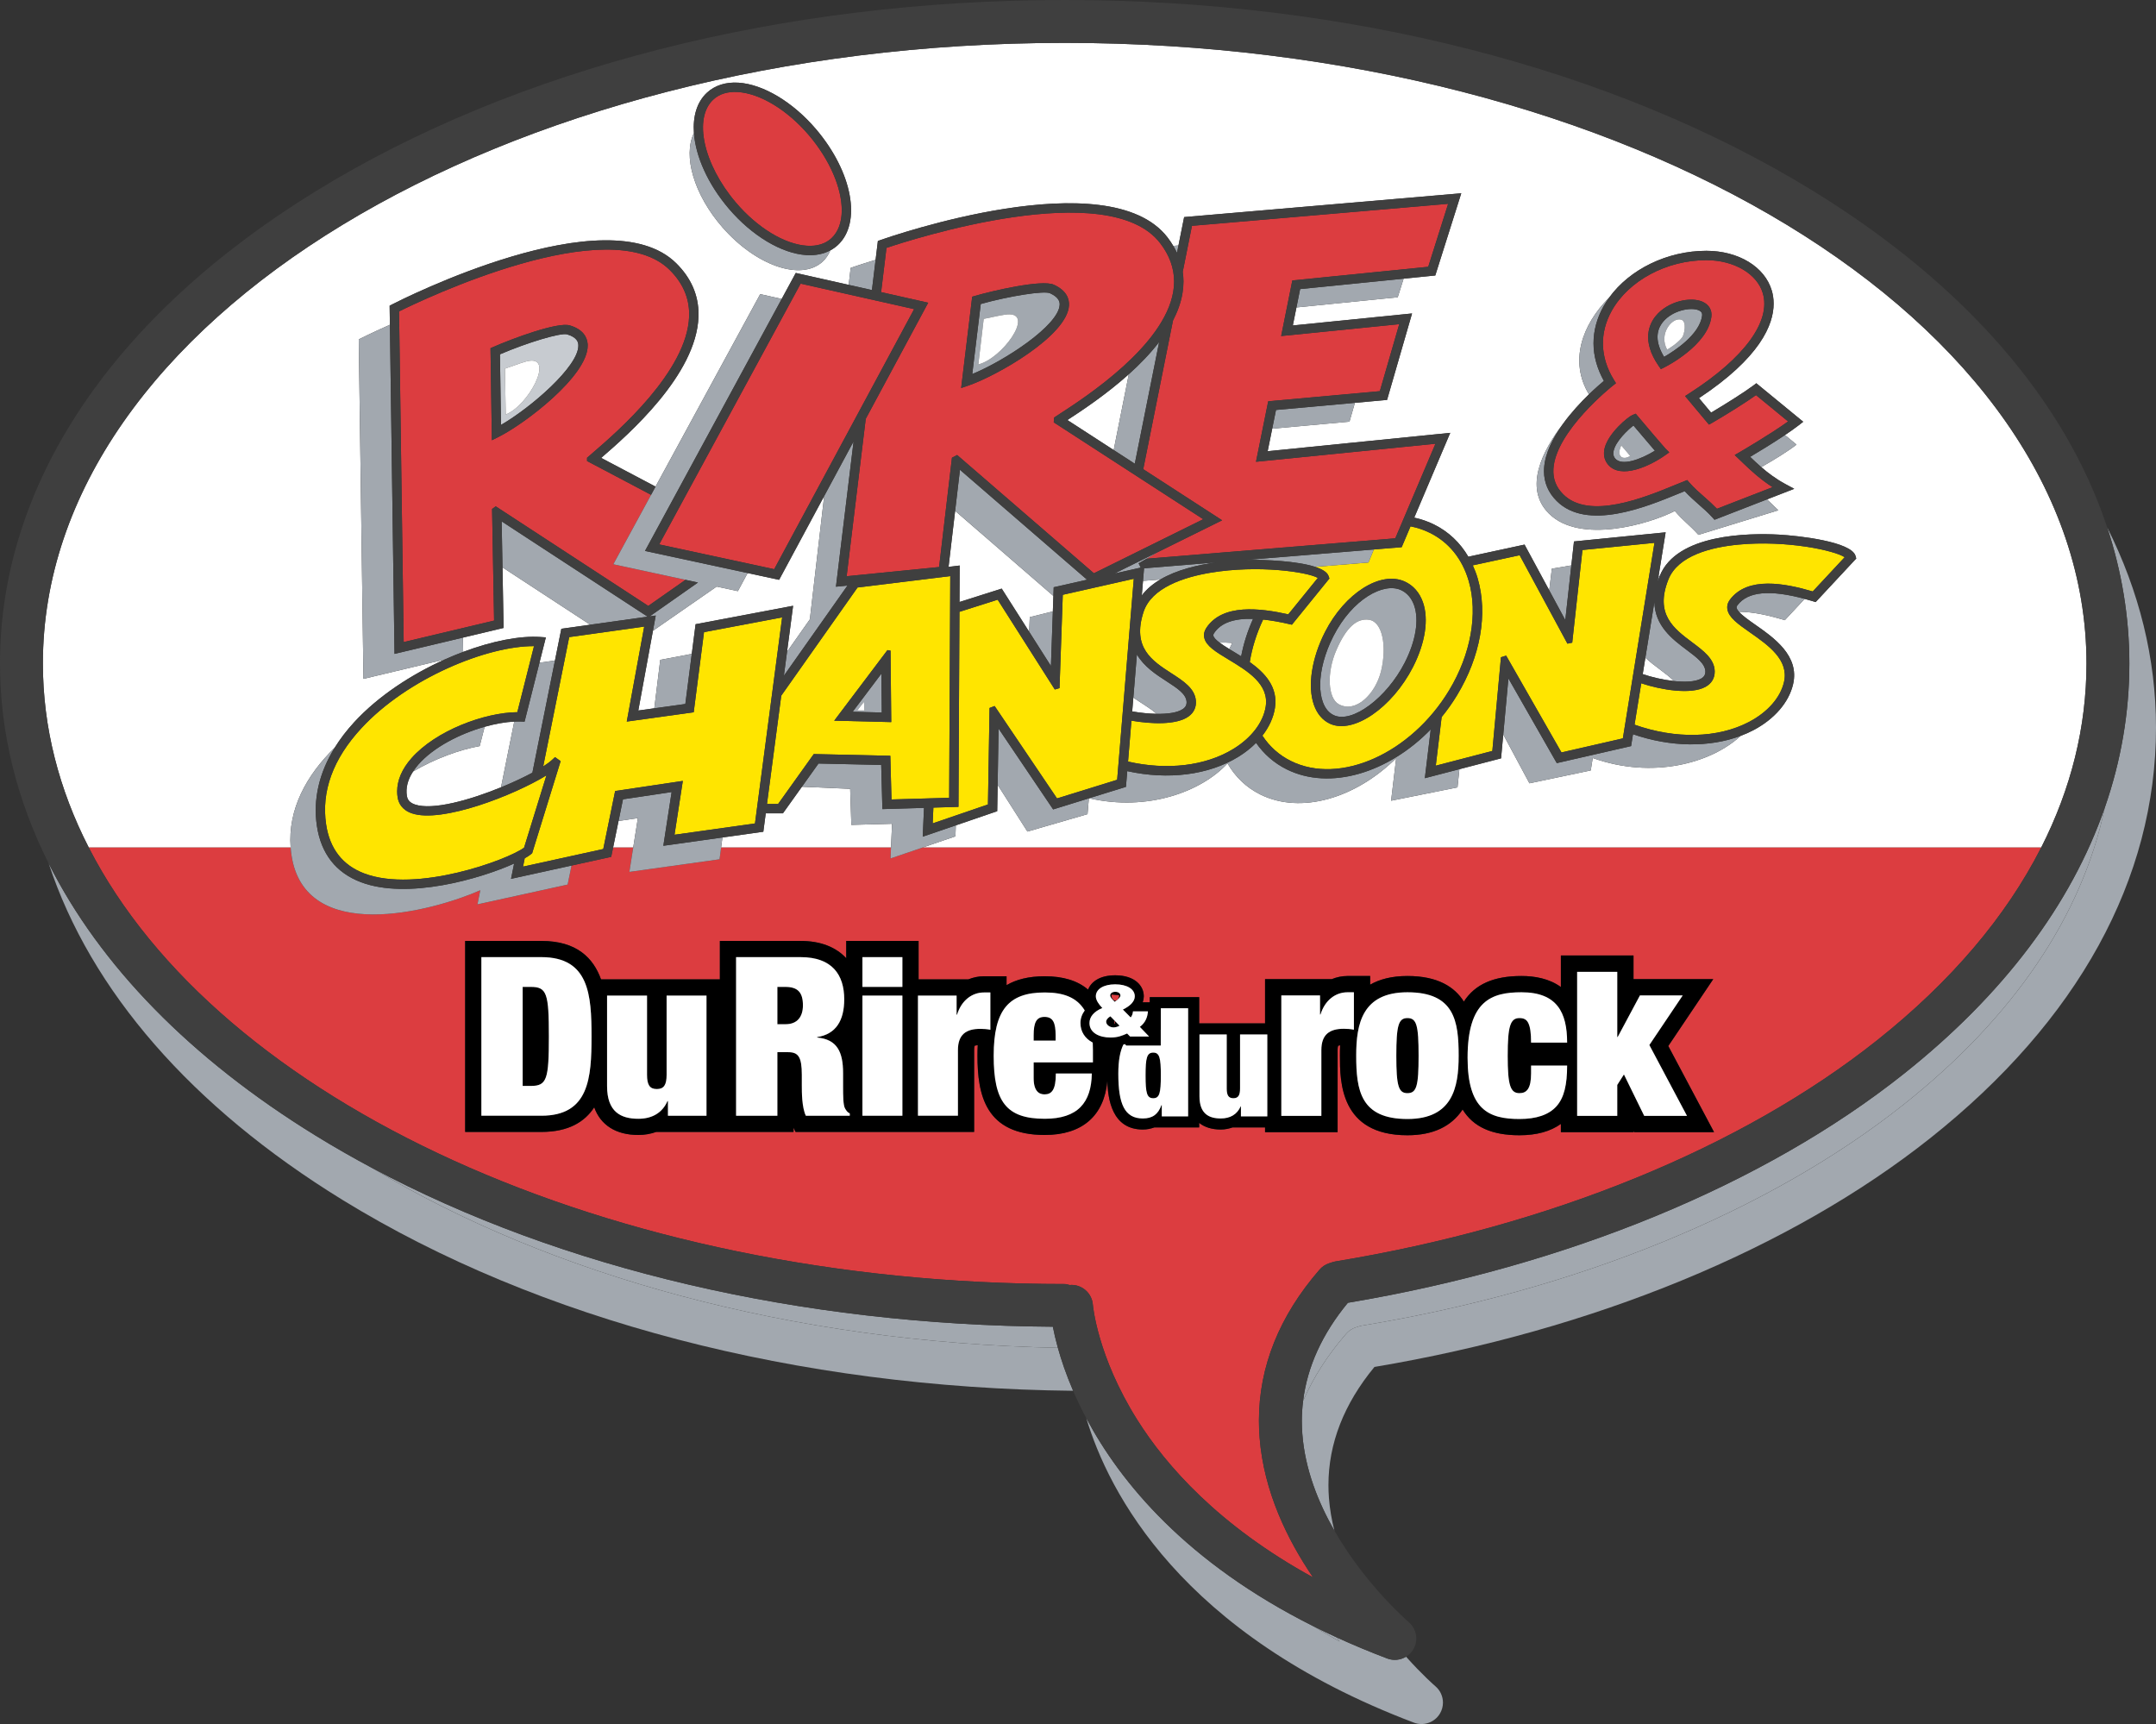
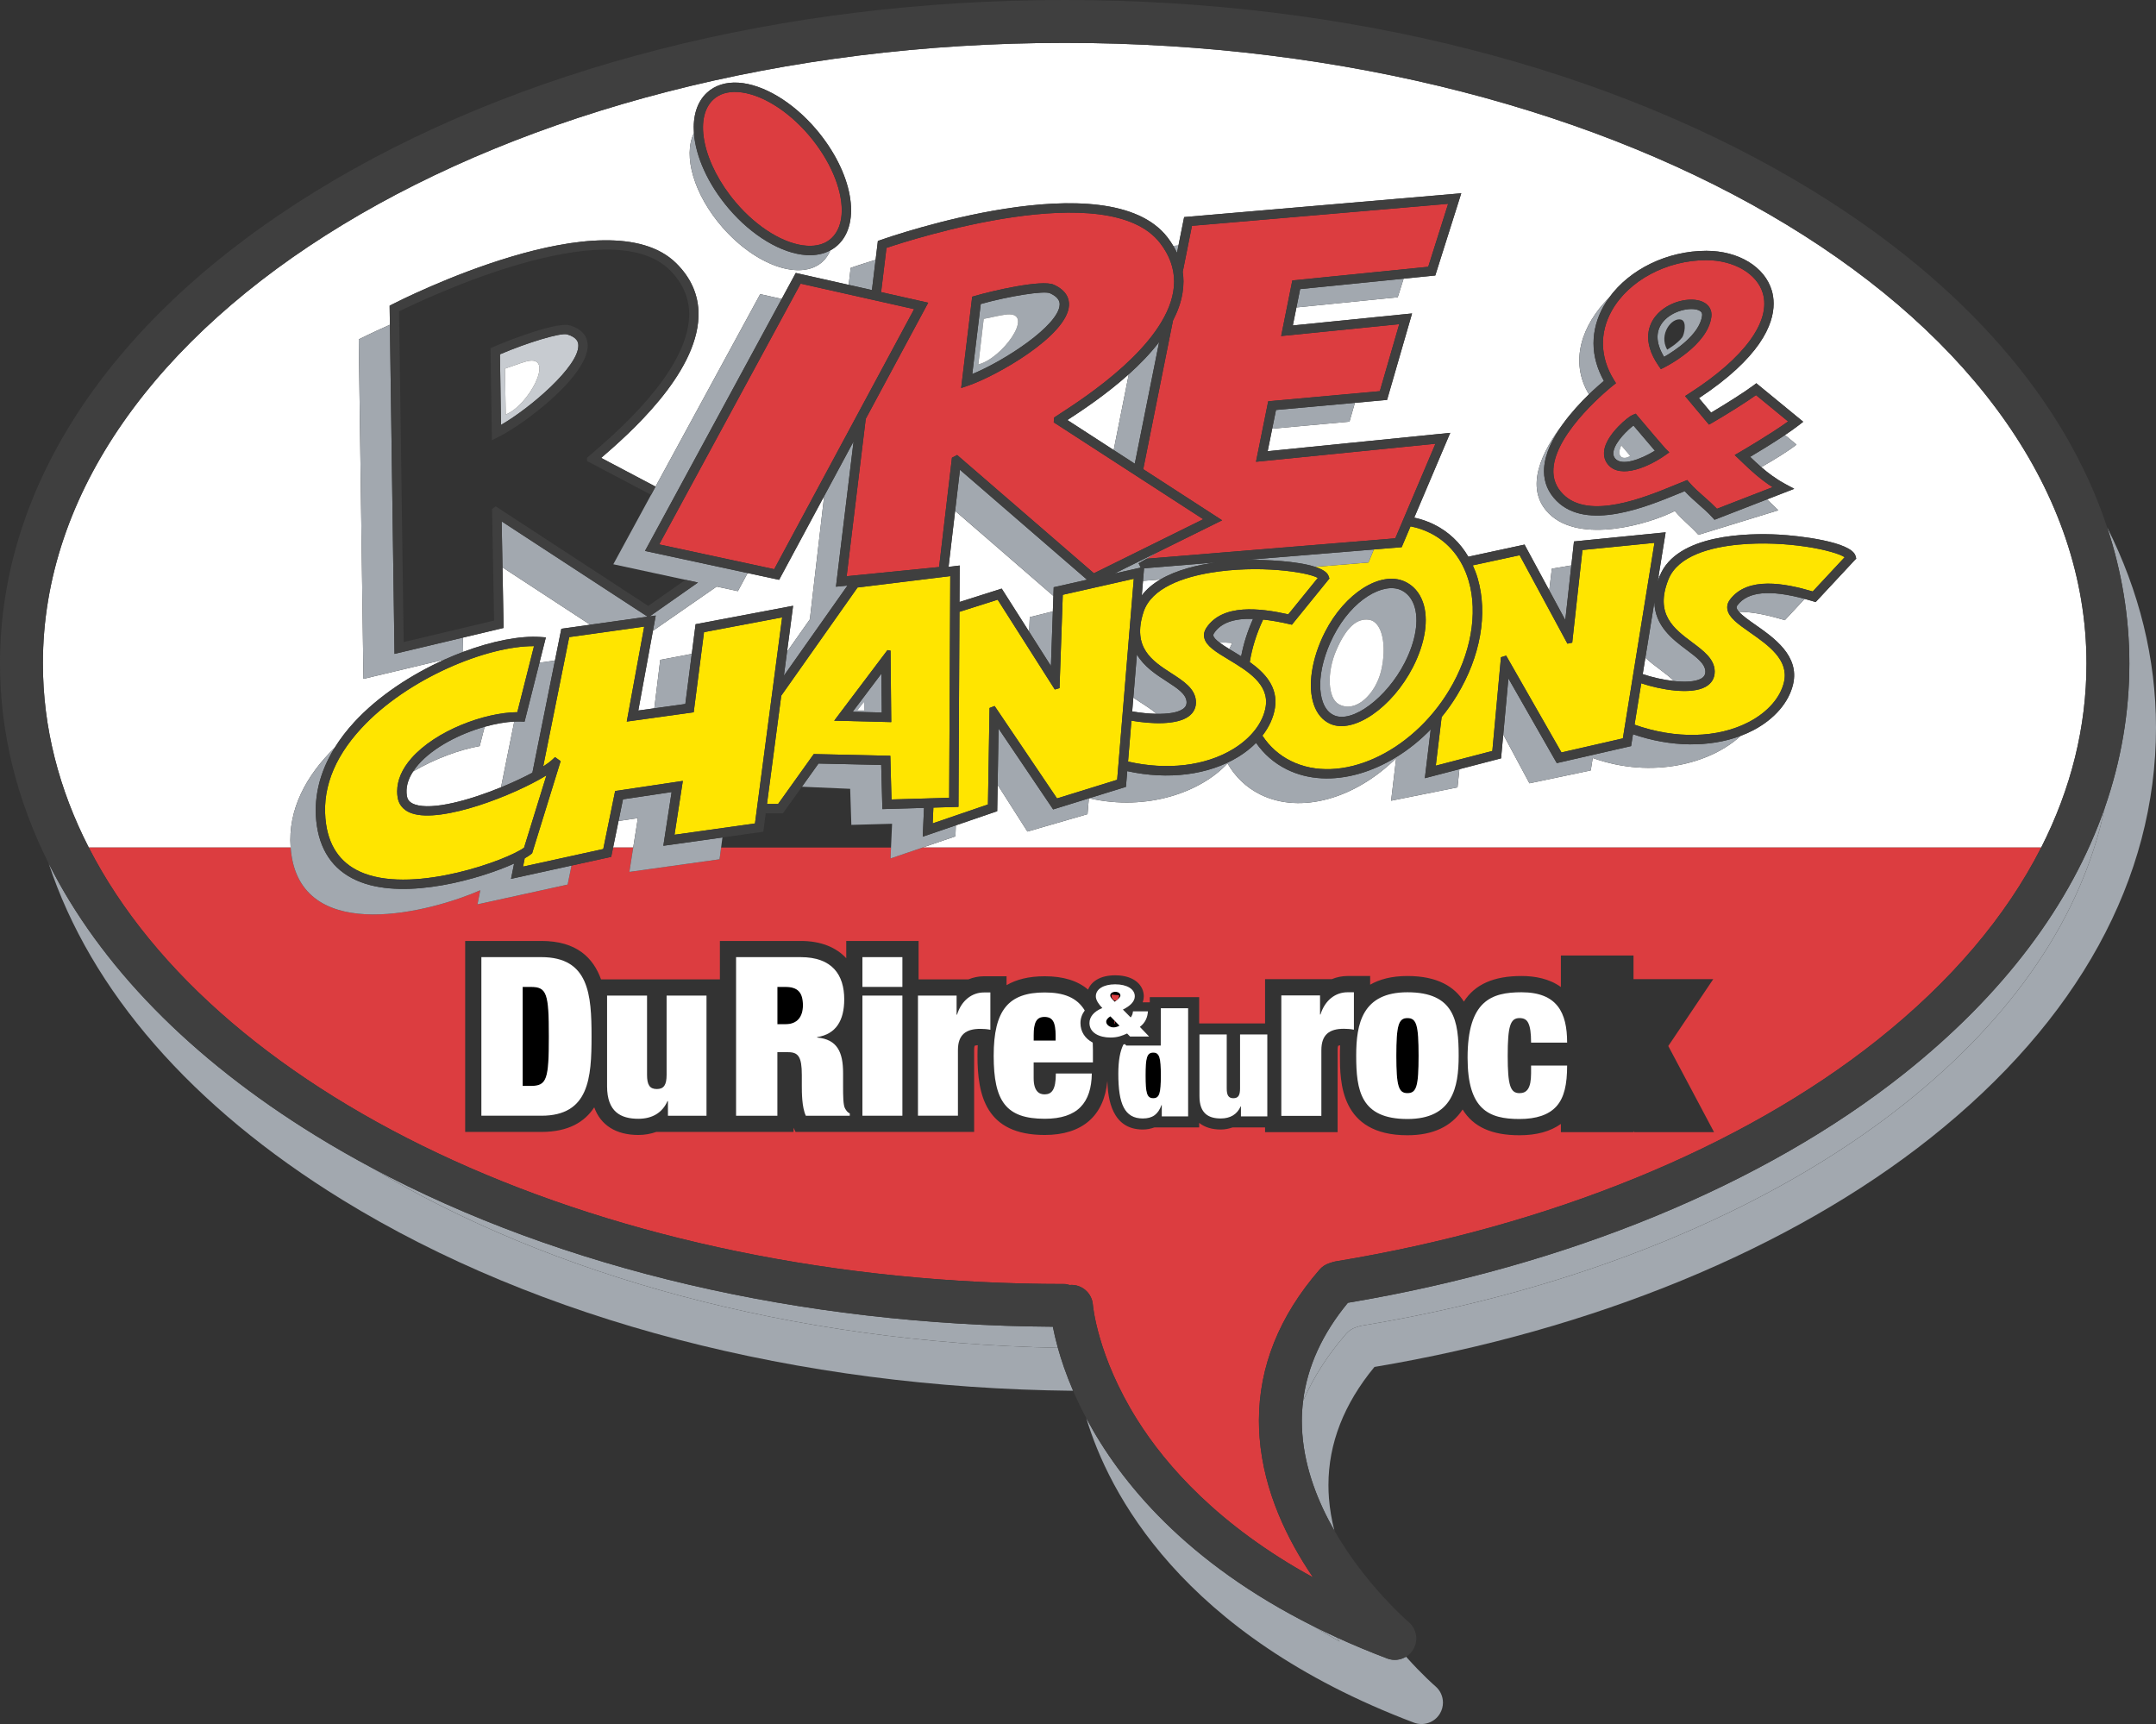
<svg xmlns="http://www.w3.org/2000/svg" version="1.1" id="Calque_1" width="548.73" height="438.774" viewBox="0 0 548.73 438.774" style="overflow:visible;enable-background:new 0 0 548.73 438.774;" xml:space="preserve">
  <rect x="0" y="0" width="548.73" height="438.774" fill="#333333" stroke="none" />
  <g>
    <path style="fill:#A2A8AF;" d="M267.965,337.656c-64.256-0.433-124.992-14.644-173.261-40.4   c45.151,27.198,106.591,44.431,174.537,45.764C268.668,340.961,268.256,339.152,267.965,337.656z" />
    <path style="fill:#A2A8AF;" d="M484.553,273.289c-35.57,28.261-85.782,48.92-141.499,58.273   c-6.508,7.878-10.333,16.248-11.401,24.992c2.564-5.927,6.217-11.646,10.979-17.125c0.658-0.758,1.514-1.319,2.471-1.623   l0.823-0.261c0.25-0.079,0.505-0.14,0.763-0.183c54.463-8.946,103.42-28.938,137.854-56.293   c28.01-22.253,45.397-48.038,51.149-75.495C527.125,230.203,509.869,253.175,484.553,273.289z" />
    <path style="fill:#A2A8AF;" d="M340.291,416.766c-2.065-0.945-4.071-1.907-6.022-2.884c2.136,1.313,4.363,2.611,6.693,3.889   C340.737,417.441,340.515,417.101,340.291,416.766z" />
    <path style="fill:#A2A8AF;" d="M353.083,422.095c-4.497-1.701-8.753-3.483-12.792-5.329c0.224,0.335,0.446,0.676,0.671,1.005   c-2.33-1.277-4.558-2.575-6.693-3.889c-32.364-16.207-49.129-36.642-57.791-52.949c5.612,18.644,23.949,55,83.387,77.488   c2.483,0.939,5.281-0.048,6.629-2.335c0.51-0.864,0.756-1.819,0.756-2.766c0-1.562-0.669-3.1-1.93-4.169   c-0.089-0.075-3.29-2.831-7.462-7.521C356.458,422.487,354.707,422.709,353.083,422.095z" />
    <path style="fill:#A2A8AF;" d="M536.303,134.213c3.723,11.262,5.646,22.853,5.646,34.642c0,12.538-2.12,24.821-6.258,36.72   c-5.752,27.457-23.14,53.242-51.149,75.495c-34.434,27.354-83.391,47.347-137.854,56.293c-0.258,0.043-0.513,0.104-0.763,0.183   l-0.823,0.261c-0.957,0.304-1.812,0.865-2.471,1.623c-4.762,5.479-8.414,11.198-10.979,17.125   c-0.205,1.682-0.319,3.375-0.319,5.083c0,1.098,0.042,2.201,0.126,3.31c0.685,9,4.038,17.415,8.163,24.604   c-0.683-2.691-1.174-5.456-1.389-8.282c-0.085-1.11-0.127-2.215-0.127-3.314c0-10.587,3.959-20.674,11.71-30.064   c55.722-9.354,105.938-30.014,141.514-58.275c37.552-29.833,57.4-65.945,57.4-104.434   C548.73,167.606,544.477,150.469,536.303,134.213z" />
    <path style="fill:#A2A8AF;" d="M269.241,343.02c-67.946-1.333-129.386-18.565-174.537-45.764   c-4.912-2.621-9.697-5.359-14.341-8.218c-31.879-19.618-54.931-43.323-67.965-69.277c10.668,32.33,36.288,61.936,74.741,85.599   c49.903,30.709,115.8,47.874,185.986,48.6C271.351,349.843,270.108,346.139,269.241,343.02z" />
    <path style="fill:#FFFFFF;" d="M288.159,181.057c1.959,0.343,4.152,0.583,6.216,0.619c-1.544-1.402-3.781-2.64-5.925-4.14   L288.159,181.057z" />
    <path style="fill:#FFFFFF;" d="M271.665,106.902c0.961,0.623,5.806,3.762,11.785,7.636l3.843-19.295   C281.519,100.426,275.325,104.516,271.665,106.902z" />
    <path style="fill:#FFFFFF;" d="M123.345,184.968l-1.256,4.912c-5.041,0.881-11.543,3.259-16.96,6.474   c-1.369,2.099-1.904,4.187-1.571,6.23c0.108,0.664,0.437,1.609,2.033,2.158c4.473,1.535,13.894-1.084,21.925-4.369l3.367-16.725   C128.609,183.755,126.016,184.215,123.345,184.968z" />
    <path style="fill:#FFFFFF;" d="M137.507,162.116l1.422,0.098l-1.627,6.442l3.941-0.553l1.625-8.079l7.344-1.03l-22.321-14.598   c0.134,7.4,0.279,15.417,0.279,15.417l-10.354,2.462l0.064,3.635C125.254,163.144,132.314,161.761,137.507,162.116z" />
    <path style="fill:#FFFFFF;" d="M290.603,151.543c1.229-1.629,2.854-2.967,4.72-4.066l-4.412,0.359L290.603,151.543z" />
    <path style="fill:#FFFFFF;" d="M182.402,149.283l-16.219,11.249c-1.155,6.291-3.348,18.236-3.726,20.298   c0.832-0.116,2.37-0.33,4.074-0.566l1.51-12.329l8.025-1.517c0.524-4.08,0.971-7.553,0.971-7.553l23.201-4.385l1.617-0.305   l-1.542,11.699l5.805-8.247l3.643-31.373l-11.467,21.312l-8.012-1.726l-2.485,4.607L182.402,149.283z" />
-     <path style="fill:#FFFFFF;" d="M216.679,209.936l-0.3-9.175l-12.28-0.533c-2.367,3.313-4.838,6.771-4.838,6.771h-4.369   l-0.617,4.678l-10.405,1.462l-0.338,2.562h43.241l0.271-6.047L216.679,209.936z" />
    <path style="fill:#FFFFFF;" d="M157.427,208.946c-0.481,2.346-1.011,4.933-1.384,6.754h5.12l1.182-7.489L157.427,208.946z" />
    <path style="fill:#FFFFFF;" d="M241.417,144.275l1.489-0.183l1.342-0.165l-0.046,9.284l10.746-3.409c0,0,3.539,5.562,6.982,10.975   l0.159-3.712l5.875-1.469c0.053-1.513,0.101-2.87,0.137-3.922l-25.008-21.663C242.471,135.306,241.782,141.169,241.417,144.275z" />
    <path style="fill:#FFFFFF;" d="M313.629,163.622c-1.107-0.086-2.191-0.114-3.239-0.076c0.704,0.53,1.572,1.085,2.486,1.644   C313.115,164.667,313.366,164.144,313.629,163.622z" />
    <path style="fill:#FFFFFF;" d="M418.094,171.562c2.284,0.786,5.199,1.467,7.933,1.765c-1.838-1.917-4.819-3.641-7.257-5.949   L418.094,171.562z" />
    <path style="fill:#FFFFFF;" d="M22.591,215.7h51.38c-0.733-9.72,4.005-18.371,11.215-25.415c1.38-2.225,3.045-4.406,5.001-6.527   c6.147-6.663,14.56-12.129,22.986-15.911l-20.665,4.922l-1.201-86.394c0,0,3.052-1.565,7.927-3.72l-0.068-4.86l0.657-0.337   c2.227-1.143,54.74-27.788,72.281-10.465l0,0c3.772,3.729,5.681,8.087,5.681,12.964c0,0.214-0.003,0.429-0.011,0.646   c-0.503,14.786-17.801,29.926-24.766,35.935c1.066,0.563,6.924,3.655,13.834,7.304l26.641-48.987l5.463,1.228l3.16-5.826   l0.429-0.792l13.467,3.027l0.501-4.313c0,0,2.407-0.856,6.346-2.043l0.583-4.811l0.696-0.246   c2.36-0.833,57.976-20.186,73.025-0.661h0.001h-0.001c0.548,0.71,1.025,1.434,1.463,2.165l1.319-0.113l1.445-7.221l68.76-5.909   l1.773-0.152L365.3,70.11c0,0-3.404,0.342-8.065,0.811l-1.494,4.729l-25.776,2.593c-0.356,1.77-0.72,3.578-0.923,4.587   c2.877-0.29,30.347-3.057,30.347-3.057l-6.363,22.005c0,0-3.577,0.324-8.186,0.742l-1.384,4.792l-19.658,1.787   c-0.448,2.217-0.927,4.583-1.159,5.732c2.992-0.3,46.465-4.671,46.465-4.671l-9.16,21.576c1.744,0.378,3.433,0.951,5.036,1.744   c3.704,1.835,6.645,4.638,8.735,8.207l14.302-3.085c0,0,3.28,6.072,6.291,11.646l0.653-5.517l4.964-0.836   c0.381-3.448,0.673-6.095,0.673-6.095l21.79-2.168l1.54-0.153l-1.82,11.261c0.108-0.058,0.216-0.115,0.326-0.171   c4.309-10.723,22.615-10.921,30.293-10.508c5.09,0.274,18.52,1.785,19.534,5.437l0.178,0.642l-10.33,11.088l-0.711-0.216   c-0.718-0.218-1.411-0.415-2.091-0.599l-5.052,5.428c-3.863-1.176-8.002-2.139-11.669-2.142c0.865,0.986,2.54,2.164,4.184,3.315   c4.748,3.326,11.251,7.88,9.604,15.087c-1.062,4.641-4.75,8.918-10.116,11.737c-1.042,0.547-2.132,1.025-3.254,1.448   c-7.464,6.93-22.344,11.081-37.635,5.632l-0.507,3.163l-15.599,3.275l-6.664-12.422c-0.317,3.441-0.559,6.068-0.559,6.068   l-10.605,2.761l-0.483,4.63l-16.897,3.391l1.286-10.821c-10.335,10.213-24.236,14.349-34.566,9.242   c-3.62-1.794-6.418-4.537-8.358-7.917c-6.61,7.174-20.293,12.295-35.226,8.874l-0.063,0.02l-0.339,4.022l-15.298,4.438   l-7.578-11.892c-0.062,3.765-0.111,6.703-0.111,6.703l-10.534,3.604l-0.098,2.797l-8.359,2.848h284.699   c7.613-14.983,11.526-30.713,11.526-46.845c0-87.09-116.662-157.942-260.06-157.942S10.913,81.766,10.913,168.855   C10.913,185.159,15.003,200.893,22.591,215.7z M457.765,108.255c-0.986,0.764-2.19,1.611-3.468,2.468   c1.695,1.4,2.941,2.433,2.941,2.433c-2.448,1.894-6.064,4.068-8.979,5.724c1.688,1.461,3.701,2.993,6.125,4.302l2.269,1.224   l-6.925,2.688c0.937,0.915,1.907,1.858,2.88,2.774l-20.337,6.249c-2.471-2.732-3.623-3.304-6.007-6.075   c-6.288,3.246-24.105,8.594-32.06,0.64c-6.531-6.543-1.508-16.125,3.544-22.735c2.11-2.933,4.577-5.567,6.664-7.586   c-5.06-8.353-1.801-17.706,5.148-24.632c5.206-7.199,14.786-11.897,24.726-11.897c8.184,0,14.878,4.068,16.658,10.124   c0.271,0.923,0.468,2.036,0.468,3.324c0,5.36-3.438,13.748-18.996,24.047c0.386,0.462,2.285,2.73,3.084,3.683   c3.649-2.154,8.516-5.222,10.765-6.905L447,97.537l11.944,9.803L457.765,108.255z M187.936,21.045   c6.306,0.394,13.876,4.929,19.757,11.834c9.274,10.901,11.685,23.878,5.487,29.544l-0.001,0c-0.558,0.509-1.178,0.935-1.843,1.292   c-0.482,1.137-1.149,2.142-2.05,2.944c-5.503,4.893-16.858,0.959-25.384-8.768c-7.315-8.366-10.129-18.289-7.284-24.019   c-0.31-4.268,0.755-7.947,3.361-10.325C181.989,21.711,184.74,20.845,187.936,21.045z" />
    <path style="fill:#DC3D40;" d="M282.908,253.104c-0.014,0.085-0.042,0.147-0.042,0.246c0,0.831,0.652,1.361,0.993,1.361   s0.994-0.53,0.994-1.361c0,0-0.017-0.069-0.021-0.09C284.312,253.219,283.448,253.148,282.908,253.104z" />
-     <path style="fill:#DC3D40;" d="M283.671,260.637c0.068-0.116,0.155-0.312,0.155-0.64c0-0.042-0.013-0.073-0.019-0.11l-0.137-0.14   c-0.028,0.212-0.062,0.479-0.113,0.874C283.572,260.623,283.665,260.636,283.671,260.637z" />
+     <path style="fill:#DC3D40;" d="M283.671,260.637c0.068-0.116,0.155-0.312,0.155-0.64c0-0.042-0.013-0.073-0.019-0.11l-0.137-0.14   C283.572,260.623,283.665,260.636,283.671,260.637z" />
    <path style="fill:#DC3D40;" d="M226.648,218.48l0.124-2.78h-43.241l-0.395,2.994l-22.953,3.207l0.979-6.201h-5.12   c-0.291,1.418-0.486,2.373-0.486,2.373l-10.092,2.215l-0.995,4.839l-22.953,5.038l0.723-3.592   c-12.496,5.496-44.624,13.893-48.052-8.896c-0.1-0.664-0.167-1.322-0.217-1.977h-51.38   c32.942,64.284,131.831,111.088,248.383,111.088c0.451,0,0.852,0.154,1.271,0.257c0.024-0.002,0.043-0.016,0.067-0.018   c2.997-0.219,5.607,2.038,5.838,5.034c0.01,0.129,1.109,13.064,11.265,29.238c7.345,11.698,20.801,27.015,44.772,40.152   c-6.478-9.491-12.538-21.793-13.605-35.611c-0.11-1.437-0.166-2.865-0.166-4.284c0-13.728,5.183-26.641,15.442-38.443   c0.645-0.741,1.477-1.295,2.409-1.602l0.823-0.271c0.27-0.089,0.545-0.157,0.824-0.203c54.462-8.945,103.418-28.938,137.849-56.293   c18.808-14.941,32.819-31.479,41.744-49.044H234.809L226.648,218.48z M252.062,248.463h4.122v2.267   c2.401-1.412,5.56-2.267,9.723-2.267c4.702,0,8.363,1.131,11.028,3.397c0.776-1.992,2.987-3.641,6.896-3.641   c5.029,0,7.281,2.684,7.281,5.344c0,0.409-0.076,0.945-0.289,1.535c0.27,0,1.037,0,1.812,0c0-0.773,0-1.315,0-1.315h9.76h2.812   v6.676h16.769v-11.265c0,0,15.797,0,16.992,0c1.242-0.502,2.573-0.795,3.974-0.795h1.646h4.137v2.205   c2.363-1.354,5.444-2.205,9.486-2.205c7.784,0,12.034,2.818,14.361,6.511c2.844-4.431,7.646-6.511,14.665-6.511   c3.383,0,7.071,0.652,10.028,2.803v-8.024h14.349h4.137c0,0,0,5.639,0,6.017c0.734,0,20.295,0,20.295,0   s-9.506,14.135-11.446,17.021c1.798,3.382,11.648,21.918,11.648,21.918h-20.354c0,0-0.111-0.226-0.143-0.289   c0,0.037,0,0.289,0,0.289h-18.485v-2.091c-2.648,1.906-6.172,2.885-10.541,2.885c-7.015,0-11.74-2.099-14.468-6.555   c-2.854,4.335-7.563,6.555-14.046,6.555c-17.178,0-17.178-13.703-17.178-20.288c0-0.694,0.002-1.591,0.048-2.611   c-0.255,0.038-0.415,0.085-0.497,0.116c-0.032,0.071-0.143,0.345-0.143,1.13v20.859h-18.466v-1.199c-3.262,0-7.776,0-8.271,0   c-0.922,0.316-1.903,0.533-2.987,0.533c-2.282,0-4.139-0.586-5.51-1.69v1.157c0,0-10.572,0-11.406,0   c-0.885,0.319-1.84,0.533-2.937,0.533c-7.859,0-8.895-7.784-9.03-12.381c-0.806,8.863-6.357,13.769-15.927,13.769   c-15.09,0-17.124-10.189-17.124-20.157c0-0.875,0.02-1.779,0.068-2.698c-0.424,0.039-0.671,0.106-0.779,0.147   c-0.032,0.071-0.143,0.343-0.143,1.127v20.806h-14.136h-4.282h-9.108h-5.027h-12.9c0,0-0.253-0.536-0.5-1.062   c0,0.407,0,1.062,0,1.062h-18.04c0,0-0.262,0-0.716,0c-3.084,0-15.162,0-16.202,0c-1.388,0.492-2.904,0.775-4.546,0.775   c-5.71,0-9.606-2.508-11.231-7.037c-2.406,3.675-6.494,6.262-13.456,6.262h-19.392v-48.607h4.122h15.27   c9.031,0,13.231,4.35,15.187,9.786h26.842h3.406v-9.786h4.122h16.442c5.031,0,8.977,1.563,11.593,4.399v-4.399h14.295h4.122v9.786   c4.755,0,11.872,0,12.659,0c1.239-0.501,2.566-0.795,3.962-0.795H252.062z" />
    <path style="fill:#3F3F3F;" d="M331.459,364.947c-0.084-1.108-0.126-2.212-0.126-3.31c0-1.708,0.114-3.401,0.319-5.083   c1.068-8.744,4.894-17.114,11.401-24.992c55.717-9.354,105.929-30.013,141.499-58.273c25.316-20.114,42.572-43.086,51.138-67.713   c4.138-11.899,6.258-24.182,6.258-36.72c0-11.789-1.923-23.38-5.646-34.642c-10.681-32.31-36.292-61.895-74.722-85.544   C410.583,17.284,342.891,0,270.974,0C199.054,0,131.36,17.284,80.363,48.669C28.54,80.562,0,123.245,0,168.855   c0,17.553,4.244,34.668,12.397,50.905c13.034,25.954,36.086,49.659,67.965,69.277c4.645,2.858,9.429,5.597,14.341,8.218   c48.269,25.757,109.005,39.968,173.261,40.4c0.292,1.496,0.704,3.305,1.276,5.363c0.867,3.119,2.109,6.823,3.884,10.939   c0.955,2.215,2.063,4.548,3.353,6.974c8.662,16.308,25.427,36.742,57.791,52.949c1.951,0.977,3.957,1.938,6.022,2.884   c4.039,1.846,8.295,3.628,12.792,5.329c1.624,0.614,3.375,0.393,4.774-0.465c0.74-0.454,1.388-1.078,1.854-1.87   c0.51-0.864,0.756-1.819,0.756-2.766c0-1.562-0.669-3.1-1.93-4.169c-0.165-0.14-10.974-9.433-18.916-23.273   C335.497,382.362,332.144,373.947,331.459,364.947z M270.974,10.913c143.398,0,260.06,70.853,260.06,157.942   c0,16.132-3.913,31.862-11.526,46.845c-8.925,17.564-22.937,34.103-41.744,49.044c-34.431,27.355-83.387,47.348-137.849,56.293   c-0.279,0.046-0.555,0.114-0.824,0.203l-0.823,0.271c-0.933,0.307-1.765,0.86-2.409,1.602   c-10.26,11.803-15.442,24.716-15.442,38.443c0,1.419,0.056,2.848,0.166,4.284c1.067,13.818,7.128,26.12,13.605,35.611   c-23.972-13.138-37.428-28.454-44.772-40.152c-10.155-16.174-11.255-29.109-11.265-29.238c-0.231-2.996-2.842-5.253-5.838-5.034   c-0.024,0.002-0.043,0.016-0.067,0.018c-0.419-0.103-0.82-0.257-1.271-0.257c-116.552,0-215.44-46.804-248.383-111.088   c-7.588-14.807-11.678-30.541-11.678-46.845C10.913,81.766,127.576,10.913,270.974,10.913z" />
    <path style="fill:#A2A8AF;" d="M313.629,163.622c-0.263,0.521-0.514,1.044-0.753,1.568c0.333,0.204,0.669,0.408,1.005,0.61   c0.646,0.39,1.324,0.8,2.012,1.232c0.603-3.171,1.604-6.375,3.028-9.531c-4.954-0.143-8.235,1.059-9.92,3.634   c-0.213,0.328-0.208,0.523-0.174,0.671c0.117,0.511,0.722,1.107,1.562,1.74C311.438,163.508,312.521,163.536,313.629,163.622z" />
    <path style="fill:#A2A8AF;" d="M301.993,178.514c-0.174-1.945-2.461-3.424-5.11-5.137c-2.595-1.678-5.697-3.685-7.524-6.809   l-0.908,10.968c2.144,1.5,4.381,2.738,5.925,4.14c2.808,0.05,5.37-0.279,6.743-1.271   C301.795,179.916,302.064,179.332,301.993,178.514z" />
    <path style="fill:#A2A8AF;" d="M415.62,186.863l-0.488,3.02l-18.908,4.329c0,0-9.518-16.655-12.312-21.546   c-0.283,3.079-0.871,9.467-1.312,14.268l6.664,12.422l15.599-3.275l0.507-3.163c15.291,5.448,30.171,1.297,37.635-5.632   C435.029,190.286,425.167,190.154,415.62,186.863z" />
    <path style="fill:#A2A8AF;" d="M442.213,154.022c-0.234,0.311-0.244,0.508-0.22,0.658c0.048,0.303,0.268,0.648,0.592,1.018   c3.667,0.002,7.806,0.965,11.669,2.142l5.052-5.428C450.446,150.015,444.84,150.543,442.213,154.022z" />
    <path style="fill:#A2A8AF;" d="M426.026,173.328c2.798,0.306,5.393,0.212,6.879-0.596c0.797-0.434,1.146-1.004,1.13-1.845   c-0.041-1.955-2.224-3.588-4.751-5.479c-3.557-2.662-8.111-6.079-8.221-12.218l-2.294,14.189   C421.207,169.687,424.188,171.411,426.026,173.328z" />
    <path style="fill:#A2A8AF;" d="M422.415,146.606c0.006-0.014,0.013-0.026,0.018-0.039c-0.11,0.056-0.218,0.114-0.326,0.171   l-0.219,1.352C422.042,147.607,422.213,147.116,422.415,146.606z" />
    <path style="fill:#FFE500;" d="M430.711,163.501c2.9,2.17,5.639,4.22,5.705,7.338c0.032,1.745-0.789,3.123-2.373,3.984   c-3.722,2.024-11.286,0.755-16.327-0.922l-1.703,10.533c10.398,3.689,21.173,3.478,29.137-0.704   c4.75-2.495,7.995-6.198,8.902-10.16c1.29-5.645-3.99-9.343-8.649-12.606c-3.032-2.124-5.428-3.801-5.761-5.911   c-0.137-0.864,0.088-1.693,0.67-2.465c4.517-5.979,14.001-4.145,21.057-2.06c0.815-0.875,6.92-7.428,8.12-8.716   c-2.581-1.716-14.765-4.378-27.022-3.208c-6.784,0.648-15.386,2.715-17.838,8.883C421.116,156.319,425.994,159.97,430.711,163.501z   " />
    <path style="fill:#A2A8AF;" d="M364.143,185.63c-10.75,11.074-25.637,15.633-36.641,10.181l0.001,0l-0.001,0   c-3.188-1.576-5.809-3.872-7.816-6.748c-1.281,1.293-2.78,2.485-4.477,3.53c-7.583,4.671-17.909,5.958-28.309,3.66l-0.331,4.003   l-9.38,2.906c14.933,3.421,28.615-1.7,35.226-8.874c1.94,3.38,4.738,6.123,8.358,7.917c10.33,5.107,24.231,0.972,34.566-9.242   l-1.286,10.821l16.897-3.391l0.483-4.63l-8.793,2.289L364.143,185.63z" />
    <path style="fill:#A2A8AF;" d="M399.924,143.895l-4.964,0.836l-0.653,5.517c1.626,3.009,3.173,5.873,4.082,7.556   C398.724,154.765,399.406,148.586,399.924,143.895z" />
    <path style="fill:#FFE500;" d="M400.15,163.557l-1.219,0.259c-2.941-5.443-11.509-21.301-12.162-22.51   c-1.068,0.23-7.721,1.666-11.927,2.573c0.477,1.057,0.908,2.15,1.247,3.316c2.632,9.042,0.721,19.881-5.244,29.735   c-1.194,1.976-2.514,3.83-3.927,5.565c-0.777,6.439-1.376,11.391-1.494,12.369c2.594-0.675,13.084-3.406,14.396-3.748   c0.115-1.254,1.626-17.665,2.195-23.85l1.32-0.406c3.374,5.904,13.395,23.44,14.078,24.635c1.48-0.339,14.272-3.268,15.623-3.577   c0.24-1.49,7.586-46.932,8.045-49.767c-2.511,0.25-16.721,1.664-18.332,1.825C402.593,141.418,400.796,157.701,400.15,163.557z" />
    <path style="fill:#FFE500;" d="M363.923,135.616c-1.562-0.772-3.213-1.32-4.924-1.658l-2.251,5.303l-7.094,0.582l-1.365,3.318   l-13.571,1.105c1.784,0.581,3.07,1.34,3.417,2.327l0.221,0.628l-9.549,11.771l-0.724-0.167c-2.427-0.56-4.621-0.938-6.604-1.148   c-1.678,3.559-2.821,7.223-3.399,10.817c3.836,2.736,7.251,6.362,6.407,11.708c-0.386,2.446-1.493,4.841-3.188,7.025   c1.821,2.782,4.268,4.97,7.259,6.449l0.001,0c12.47,6.179,30.525-1.885,40.25-17.977c5.538-9.151,7.405-19.557,4.995-27.838   C372.168,142.243,368.751,138.008,363.923,135.616z M359.639,169.737c-5.312,10.382-15.171,17.146-21.101,14.475   c-1.893-0.853-3.32-2.52-4.128-4.82c-1.67-4.758-0.582-11.876,2.839-18.577c5.017-9.835,14.1-15.59,20.25-12.829   c2.177,0.983,3.785,2.806,4.652,5.272C363.676,157.599,362.761,163.604,359.639,169.737z" />
    <line style="fill:none;stroke:#3F3F3F;stroke-width:0;stroke-linecap:round;stroke-linejoin:round;" x1="327.502" y1="195.811" x2="327.503" y2="195.811" />
    <path style="fill:#A2A8AF;" d="M359.904,154.048c-0.646-1.837-1.816-3.183-3.383-3.891c-4.387-1.969-12.325,2.278-17.151,11.741   c-2.196,4.302-3.364,8.731-3.364,12.43c0,1.582,0.213,3.029,0.651,4.276c0.595,1.694,1.557,2.851,2.859,3.438   c4.659,2.099,13.408-4.408,18.002-13.387C360.346,163.101,361.215,157.777,359.904,154.048z M351.506,170.764   c-1.414,5.833-6.442,10.861-10.783,8.458c-2.742-1.512-3.14-7.974-0.581-13.816c2.548-5.852,5.251-8.139,8.332-7.664   C351.913,158.276,352.998,164.563,351.506,170.764z" />
    <path style="fill:#3F3F3F;" d="M362.151,153.259c-0.867-2.466-2.476-4.29-4.652-5.272c-6.15-2.761-15.233,2.994-20.25,12.829   c-3.421,6.701-4.509,13.819-2.839,18.577c0.808,2.3,2.235,3.967,4.128,4.82c5.93,2.671,15.789-4.093,21.101-14.475   C362.761,163.604,363.676,157.599,362.151,153.259z M339.517,182.042c-1.303-0.587-2.265-1.744-2.859-3.438   c-0.438-1.247-0.651-2.694-0.651-4.276c0-3.699,1.168-8.128,3.364-12.43c4.826-9.462,12.765-13.71,17.151-11.741   c1.566,0.708,2.737,2.054,3.383,3.891c1.311,3.729,0.441,9.053-2.386,14.606C352.925,177.634,344.176,184.141,339.517,182.042z" />
    <path style="fill:#FFFFFF;" d="M348.474,157.743c-3.081-0.475-5.784,1.812-8.332,7.664c-2.559,5.842-2.161,12.304,0.581,13.816   c4.341,2.403,9.369-2.626,10.783-8.458C352.998,164.563,351.913,158.276,348.474,157.743z" />
    <polygon style="fill:#A2A8AF;" points="200.313,165.874 199.509,171.971 215.693,149.026 212.76,149.318 217.245,112.345    209.761,126.254 206.118,157.627  " />
    <path style="fill:#A2A8AF;" d="M435.816,131.676c-1.13-1.246-2.314-2.279-3.568-3.374c-1.158-1.011-2.338-2.085-3.47-3.298   c-0.718,0.291-1.714,0.694-1.714,0.694c-8.097,3.325-23.167,9.513-30.883,1.795c-2.135-2.136-3.215-4.687-3.215-7.589   c0-0.238,0.008-0.479,0.022-0.721c0.228-3.802,2.237-7.73,4.759-11.235c-5.052,6.61-10.075,16.192-3.544,22.735   c7.954,7.954,25.771,2.606,32.06-0.64c2.384,2.771,3.536,3.343,6.007,6.075l20.337-6.249c-0.973-0.916-1.943-1.859-2.88-2.774   l-13.361,5.187L435.816,131.676z" />
    <path style="fill:#A2A8AF;" d="M405.574,87.376c0-3.197,0.848-6.385,2.546-9.425c0.429-0.767,0.92-1.502,1.44-2.222   c-6.949,6.926-10.208,16.279-5.148,24.632c1.604-1.552,2.982-2.743,3.795-3.42C406.483,93.836,405.574,90.605,405.574,87.376z" />
    <path style="fill:#A2A8AF;" d="M448.259,118.88c2.915-1.656,6.531-3.83,8.979-5.724c0,0-1.246-1.033-2.941-2.433   c-3.225,2.165-6.927,4.398-8.864,5.547C446.255,117.061,447.192,117.956,448.259,118.88z" />
    <path style="fill:#A2A8AF;" d="M205.219,64.919c-6.307-0.398-13.872-4.934-19.744-11.836c-5.377-6.32-8.431-13.327-8.857-19.209   c-2.846,5.729-0.032,15.653,7.284,24.019c8.526,9.728,19.881,13.661,25.384,8.768c0.901-0.802,1.567-1.807,2.05-2.944   C209.602,64.647,207.529,65.065,205.219,64.919z" />
    <path style="fill:#A2A8AF;" d="M117.815,162.275l-17.407,4.139l-1.174-83.758c-4.875,2.155-7.927,3.72-7.927,3.72l1.201,86.394   l20.665-4.922c1.573-0.706,3.146-1.353,4.705-1.938L117.815,162.275z" />
    <path style="fill:#A2A8AF;" d="M164.824,156.944c-2.769-1.808-33.892-22.125-37.145-24.25c0.028,1.576,0.117,6.485,0.211,11.701   l22.321,14.598L164.824,156.944z" />
    <polygon style="fill:#DC3D40;" points="145.011,82.812 145.011,82.812 145.012,82.813  " />
-     <path style="fill:#DC3D40;" d="M165.706,125.936c-8.146-4.301-15.349-8.104-15.349-8.104l-0.946-0.496v-0.832l1.69-1.462   c5.891-5.079,23.818-20.535,24.294-34.518c0.006-0.185,0.009-0.37,0.009-0.553c0-4.225-1.671-8.018-4.974-11.283   c-15.373-15.181-62.934,7.627-68.864,10.562c0.021,1.445,1.14,81.316,1.18,84.16c2.47-0.587,21.379-5.083,23.007-5.471   c-0.028-1.558-0.415-22.909-0.514-28.406l0.933-0.666c5.945,3.881,37.642,24.574,38.821,25.344   c0.527-0.369,4.745-3.326,9.474-6.641l-18.373-3.964L165.706,125.936z M126.884,111.198l-1.694,0.847l-0.35-23.427l0.723-0.318   c4.788-2.106,16.332-6.411,19.449-5.487l-0.001,0c0,0,0.001,0,0.001,0c3.507,1.035,4.408,3.112,4.546,4.672   c0.014,0.156,0.021,0.313,0.021,0.473C149.578,95.687,133.63,107.825,126.884,111.198z" />
    <path style="fill:#C7CBD0;" d="M147.186,87.695c-0.04-0.447-0.16-1.806-2.85-2.599l-0.002-0.001   c-1.593-0.473-10.044,2.058-17.09,5.08c0.02,1.337,0.222,14.879,0.269,17.969c7.646-4.429,19.685-14.853,19.685-20.159   C147.198,87.887,147.194,87.79,147.186,87.695z M128.715,105.501l-0.203-11.675c3.478-1.211,5.106-1.86,6.288-2.015   C140.942,91.007,134.509,103.186,128.715,105.501z" />
    <polygon style="fill:#3F3F3F;" points="145.01,82.812 145.011,82.812 145.011,82.812  " />
    <path style="fill:#3F3F3F;" d="M145.011,82.812C145.011,82.812,145.011,82.812,145.011,82.812L145.011,82.812   c-3.118-0.923-14.661,3.381-19.449,5.487l-0.723,0.318l0.35,23.427l1.694-0.847c6.746-3.373,22.694-15.511,22.694-23.24   c0-0.16-0.007-0.317-0.021-0.473C149.419,85.924,148.518,83.848,145.011,82.812z M127.513,108.144   c-0.046-3.09-0.249-16.632-0.269-17.969c7.046-3.021,15.497-5.552,17.09-5.08l0.002,0.001c2.689,0.793,2.81,2.152,2.85,2.599   c0.008,0.095,0.012,0.191,0.012,0.29C147.198,93.291,135.159,103.715,127.513,108.144z" />
    <path style="fill:#FFFFFF;" d="M134.8,91.812c-1.182,0.155-2.81,0.804-6.288,2.015l0.203,11.675   C134.509,103.186,140.942,91.007,134.8,91.812z" />
    <path style="fill:#A2A8AF;" d="M323.797,109.101l19.658-1.787l1.384-4.792c-7.969,0.722-19.029,1.724-20.08,1.819   C324.629,104.984,324.227,106.974,323.797,109.101z" />
    <path style="fill:#A2A8AF;" d="M329.964,78.244l25.776-2.593l1.494-4.729c-9.808,0.987-25.204,2.535-26.33,2.648   C330.769,74.244,330.371,76.219,329.964,78.244z" />
    <path style="fill:#A2A8AF;" d="M287.292,95.242l-3.843,19.295c1.719,1.114,3.528,2.286,5.37,3.479l6.199-30.974   C292.76,89.985,290.077,92.742,287.292,95.242z" />
    <path style="fill:#A2A8AF;" d="M299.938,62.472l-1.319,0.113c0.347,0.58,0.668,1.165,0.945,1.757L299.938,62.472z" />
    <path style="fill:#A2A8AF;" d="M349.654,139.843l-32.849,2.695c0.525-0.018,1.021-0.029,1.478-0.036   c3.687-0.052,11.77,0.246,16.435,1.765l13.571-1.105L349.654,139.843z" />
    <path style="fill:#DC3D40;" d="M311.048,132.42l-16.329,8.074L291.8,142.2c16.208-1.33,62.161-5.1,63.319-5.195   c0.496-1.169,8.896-20.953,10.22-24.072c-3.661,0.368-45.674,4.592-45.674,4.592l3.111-15.396c0,0,26.883-2.436,28.412-2.574   c0.379-1.311,4.153-14.36,4.934-17.059c-3.109,0.313-30.052,3.027-30.052,3.027l2.846-14.146c0,0,33.097-3.329,34.587-3.478   c0.393-1.244,4.224-13.356,5.069-16.031c-3.319,0.285-63.518,5.458-65.205,5.604c-0.077,0.387-0.986,4.927-2.347,11.721   c0.117,0.804,0.19,1.615,0.19,2.436c0,0.998-0.087,2.009-0.26,3.03c-0.402,2.365-1.249,4.679-2.41,6.92   c-2.374,11.86-5.221,26.083-7.572,37.832C300.957,125.882,311.048,132.42,311.048,132.42z" />
    <path style="fill:#A2A8AF;" d="M222.85,66.138c-3.939,1.187-6.346,2.043-6.346,2.043l-0.501,4.313l5.915,1.329L222.85,66.138z" />
    <path style="fill:#A2A8AF;" d="M244.32,119.566c-0.17,1.445-0.672,5.717-1.227,10.444l25.008,21.663   c0.048-1.361,0.078-2.214,0.078-2.214l8.49-1.917C270.673,142.356,247.003,121.886,244.32,119.566z" />
    <path style="fill:#A2A8AF;" d="M290.91,147.836l4.412-0.359c4.144-2.441,9.462-3.705,14.242-4.345l-18.39,1.508L290.91,147.836z" />
    <polygon style="fill:#A2A8AF;" points="283.655,145.964 289.623,144.616 290.328,144.457 289.789,143.375 291.8,142.2    294.719,140.494  " />
    <path style="fill:#DC3D40;" d="M239.016,144.31c0.178-1.512,2.563-21.82,3.268-27.817l1.318-0.695   c5.931,5.129,33.778,29.211,34.809,30.104c1.267-0.626,24.605-12.165,27.828-13.758c-3.206-2.077-37.405-24.237-37.405-24.237   l-0.643-0.414l0.087-1.221l1.637-1.07c6.517-4.244,26.347-17.161,28.688-30.942c0.148-0.876,0.223-1.744,0.223-2.602   c0-3.434-1.19-6.715-3.556-9.783h-0.001c-13.193-17.117-63.406-0.889-69.651,1.215c-0.04,0.327-0.569,4.69-1.366,11.259   l11.987,2.694l-15.898,29.547c-2.377,19.599-4.695,38.704-4.86,40.064C218.01,146.402,237.352,144.476,239.016,144.31z    M272.073,77.693c-0.359,7.719-18.369,17.962-25.654,20.448l-1.794,0.612l2.812-23.241l0.755-0.219   c4.263-1.24,16.923-4.216,20.001-2.841l0.002,0C271.532,73.949,272.146,76.128,272.073,77.693z" />
    <line style="fill:none;stroke:#3F3F3F;stroke-width:0;stroke-linecap:round;stroke-linejoin:round;" x1="297.155" y1="60.42" x2="297.156" y2="60.42" />
    <path style="fill:#A2A8AF;" d="M267.223,74.625c-1.522-0.679-10.381,0.722-17.611,2.747c-0.16,1.321-1.786,14.758-2.157,17.827   c8.324-3.423,21.998-12.396,22.241-17.617c0.002-0.047,0.005-0.105,0.005-0.171C269.7,76.849,269.508,75.651,267.223,74.625z    M249,92.751l1.366-11.597c3.604-0.737,5.3-1.163,6.511-1.153C263.068,80.021,255.046,91.23,249,92.751z" />
    <path style="fill:#3F3F3F;" d="M268.196,72.452l-0.002,0c-3.078-1.375-15.738,1.601-20.001,2.841l-0.755,0.219l-2.812,23.241   l1.794-0.612c7.285-2.486,25.295-12.729,25.654-20.448C272.146,76.128,271.532,73.949,268.196,72.452z M269.695,77.582   c-0.243,5.221-13.917,14.194-22.241,17.617c0.371-3.069,1.997-16.506,2.157-17.827c7.23-2.025,16.089-3.425,17.611-2.747   c2.285,1.025,2.477,2.223,2.477,2.785C269.7,77.477,269.697,77.535,269.695,77.582z" />
    <path style="fill:#FFFFFF;" d="M256.877,80.001c-1.211-0.01-2.907,0.417-6.511,1.153L249,92.751   C255.046,91.23,263.068,80.021,256.877,80.001z" />
    <path style="fill:#A2A8AF;" d="M165.706,125.936l-9.61,17.671l18.373,3.964l3.172,0.685l-12.288,8.615l1.542-0.216   c0,0-0.286,1.558-0.712,3.878l16.219-11.249l5.395,1.164l2.485-4.607l-26.118-5.628l34.783-64.127l-5.463-1.228l-26.641,48.987   L165.706,125.936z" />
    <path style="fill:#DC3D40;" d="M203.771,72.185c-0.821,1.515-34.561,63.719-35.998,66.369c2.728,0.588,27.701,5.969,29.272,6.307   c0.812-1.509,34.201-63.562,35.611-66.184C229.968,78.073,205.347,72.54,203.771,72.185z" />
    <path style="fill:#DC3D40;" d="M187.289,51.54c5.468,6.428,12.396,10.644,18.081,11.003c2.573,0.163,4.66-0.469,6.205-1.877   c1.806-1.651,2.667-4.167,2.667-7.158c0-5.553-2.967-12.746-8.36-19.085c-5.477-6.431-12.409-10.646-18.093-11.001   c-2.572-0.161-4.659,0.473-6.203,1.885C176.427,30.012,178.986,41.781,187.289,51.54z" />
    <path style="fill:#3F3F3F;" d="M176.618,33.873c0.426,5.882,3.48,12.889,8.857,19.209c5.872,6.902,13.437,11.438,19.744,11.836   c2.31,0.146,4.383-0.272,6.117-1.203c0.666-0.357,1.286-0.783,1.843-1.292l0.001,0c6.198-5.666,3.788-18.643-5.487-29.544   c-5.881-6.905-13.451-11.44-19.757-11.834c-3.196-0.2-5.947,0.666-7.957,2.503C177.374,25.926,176.309,29.605,176.618,33.873z    M187.788,23.421c5.684,0.355,12.616,4.57,18.093,11.001c5.393,6.339,8.36,13.532,8.36,19.085c0,2.991-0.861,5.506-2.667,7.158   c-1.544,1.409-3.632,2.041-6.205,1.877c-5.685-0.359-12.613-4.575-18.081-11.003c-8.303-9.759-10.862-21.527-5.705-26.233   C183.129,23.895,185.216,23.261,187.788,23.421z" />
    <path style="fill:#DC3D40;" d="M455.095,107.261c-1.694-1.391-7.11-5.835-8.164-6.701c-2.75,1.955-7.594,4.982-11.098,7.017   l-0.878,0.489l-3.575-4.266l-2.506-2.999l1.134-0.729c13.966-8.985,20.764-18.259,18.652-25.445   c-1.456-4.954-7.367-8.415-14.374-8.415c-10.097,0-19.777,5.184-24.088,12.9c-3.144,5.628-2.955,11.847,0.531,17.51l0.557,0.904   l-0.834,0.656c-0.146,0.114-14.513,11.525-15.086,21.145c-0.151,2.528,0.666,4.649,2.499,6.483   c6.595,6.596,20.711,0.799,28.295-2.315l3.255-1.318l0.558,0.643c1.195,1.378,2.48,2.5,3.841,3.688   c1.054,0.92,2.131,1.895,3.178,2.977c1.146-0.445,10.938-4.246,14.156-5.496c-3.219-2.07-5.674-4.371-7.518-6.147l-2.127-2.034   l1.37-0.795C442.956,114.965,450.507,110.569,455.095,107.261z M421.428,80.396c3.044-3.698,8.774-4.958,11.862-3.615   c1.676,0.728,2.504,2.149,2.272,3.901c-0.964,7.237-11.478,12.572-11.925,12.795l-0.926,0.463l-0.587-0.853   C417.708,86.671,419.792,82.381,421.428,80.396z M423.694,115.94c-3.604,2.546-11.278,6.281-14.518,2.187   c-0.907-1.153-1.165-2.598-0.745-4.179c1.021-3.834,5.951-7.884,7.078-8.338l0.8-0.323l0.556,0.66   c2.479,2.94,6.565,7.761,6.984,8.18l0.999,0.999L423.694,115.94z" />
    <path style="fill:#3F3F3F;" d="M446.265,98.105c-2.249,1.683-7.115,4.75-10.765,6.905c-0.799-0.953-2.698-3.221-3.084-3.683   c15.558-10.3,18.996-18.688,18.996-24.047c0-1.288-0.196-2.4-0.468-3.324c-1.78-6.056-8.475-10.124-16.658-10.124   c-9.939,0-19.52,4.699-24.726,11.897c-0.521,0.719-1.012,1.455-1.44,2.222c-1.698,3.04-2.546,6.228-2.546,9.425   c0,3.229,0.909,6.46,2.633,9.565c-0.812,0.677-2.191,1.868-3.795,3.42c-2.087,2.02-4.554,4.653-6.664,7.586   c-2.521,3.505-4.531,7.433-4.759,11.235c-0.015,0.243-0.022,0.483-0.022,0.721c0,2.903,1.08,5.453,3.215,7.589   c7.716,7.717,22.786,1.529,30.883-1.795c0,0,0.996-0.403,1.714-0.694c1.132,1.212,2.312,2.287,3.47,3.298   c1.254,1.095,2.438,2.128,3.568,3.374l0.55,0.606l13.361-5.187l6.925-2.688l-2.269-1.224c-2.424-1.309-4.438-2.841-6.125-4.302   c-1.066-0.924-2.004-1.819-2.826-2.61c1.938-1.149,5.64-3.382,8.864-5.547c1.277-0.857,2.481-1.704,3.468-2.468l1.18-0.915   L447,97.537L446.265,98.105z M443.63,117.842c1.844,1.776,4.299,4.077,7.518,6.147c-3.219,1.25-13.01,5.051-14.156,5.496   c-1.047-1.082-2.124-2.057-3.178-2.977c-1.36-1.188-2.646-2.31-3.841-3.688l-0.558-0.643l-3.255,1.318   c-7.584,3.114-21.7,8.911-28.295,2.315c-1.833-1.834-2.65-3.955-2.499-6.483c0.573-9.619,14.94-21.03,15.086-21.145l0.834-0.656   l-0.557-0.904c-3.486-5.663-3.675-11.882-0.531-17.51c4.311-7.716,13.991-12.9,24.088-12.9c7.007,0,12.918,3.46,14.374,8.415   c2.111,7.186-4.687,16.46-18.652,25.445l-1.134,0.729l2.506,2.999l3.575,4.266l0.878-0.489c3.504-2.035,8.348-5.062,11.098-7.017   c1.054,0.865,6.47,5.31,8.164,6.701c-4.588,3.309-12.139,7.704-12.222,7.752l-1.37,0.795L443.63,117.842z" />
    <path style="fill:#A2A8AF;" d="M415.731,108.294c-1.456,1.13-4.483,3.983-5.034,6.412c-0.056,0.244-0.083,0.472-0.083,0.685   c0,0.482,0.142,0.893,0.432,1.26c1.657,2.094,6.633,0.231,10.142-1.946C419.707,112.997,417.03,109.833,415.731,108.294z    M412.428,116.072c-0.658-0.872,0-2.209,0.204-2.712l2.267,2.664C414.347,116.469,413.029,116.876,412.428,116.072z" />
    <path style="fill:#3F3F3F;" d="M416.865,105.946l-0.556-0.66l-0.8,0.323c-1.127,0.455-6.058,4.504-7.078,8.338   c-0.42,1.582-0.162,3.026,0.745,4.179c3.239,4.094,10.913,0.359,14.518-2.187l1.154-0.815l-0.999-0.999   C423.431,113.707,419.344,108.886,416.865,105.946z M411.046,116.651c-0.29-0.368-0.432-0.778-0.432-1.26   c0-0.213,0.027-0.441,0.083-0.685c0.551-2.428,3.578-5.282,5.034-6.412c1.299,1.539,3.976,4.703,5.456,6.411   C417.679,116.882,412.703,118.745,411.046,116.651z" />
    <path style="fill:#FFFFFF;" d="M412.428,116.072c0.602,0.804,1.919,0.397,2.471-0.048l-2.267-2.664   C412.428,113.863,411.77,115.2,412.428,116.072z" />
    <path style="fill:#A2A8AF;" d="M423.527,90.826c2.489-1.424,9.028-5.597,9.675-10.457c0.012-0.085,0.02-0.173,0.02-0.261   c0-0.408-0.163-0.832-0.88-1.143c-1.973-0.857-6.652,0.002-9.076,2.945c-0.937,1.137-1.403,2.436-1.403,3.865   C421.862,87.318,422.44,89.02,423.527,90.826z M427.833,81.329c1.618,0.407,0.814,3.856,0.311,4.534   c-1.212,1.608-3.827,3.129-3.827,3.129C422.098,85.059,425.479,80.747,427.833,81.329z" />
    <path style="fill:#3F3F3F;" d="M422.712,93.94l0.926-0.463c0.447-0.224,10.961-5.559,11.925-12.795   c0.231-1.752-0.597-3.173-2.272-3.901c-3.088-1.342-8.818-0.083-11.862,3.615c-1.636,1.985-3.72,6.275,0.697,12.691L422.712,93.94z    M432.342,78.964c0.717,0.312,0.88,0.735,0.88,1.143c0,0.088-0.008,0.176-0.02,0.261c-0.646,4.86-7.186,9.033-9.675,10.457   c-1.087-1.806-1.665-3.508-1.665-5.051c0-1.429,0.467-2.728,1.403-3.865C425.689,78.966,430.369,78.107,432.342,78.964z" />
-     <path style="fill:#FFFFFF;" d="M428.144,85.863c0.504-0.678,1.308-4.127-0.311-4.534c-2.354-0.582-5.735,3.73-3.517,7.664   C424.316,88.992,426.932,87.471,428.144,85.863z" />
    <path style="fill:#A2A8AF;" d="M261.931,160.776c2.206,3.467,4.373,6.874,5.546,8.717c0.107-3.058,0.323-9.212,0.487-13.898   l-5.875,1.469L261.931,160.776z" />
    <path style="fill:#A2A8AF;" d="M254.149,185.423c-0.051,3.041-0.156,9.394-0.238,14.326l7.578,11.892l15.298-4.438l0.339-4.022   l-9.086,2.815C268.04,205.996,257.303,190.095,254.149,185.423z" />
    <path style="fill:#A2A8AF;" d="M235.17,205.606l-10.59,0.313c0,0-0.252-9.411-0.302-11.241c-1.91-0.043-14.865-0.333-15.958-0.358   c-0.308,0.432-2.228,3.118-4.221,5.907l12.28,0.533l0.3,9.175l10.364-0.283l-0.271,6.047l-0.124,2.78l8.16-2.78l8.359-2.848   l0.098-2.797l-8.417,2.88L235.17,205.606z" />
    <path style="fill:#FFE500;" d="M313.96,190.565c4.563-2.811,7.543-6.723,8.176-10.733c0.903-5.724-4.615-9.054-9.485-11.993   c-3.167-1.911-5.669-3.421-6.145-5.502c-0.195-0.852-0.026-1.694,0.502-2.504c4.098-6.262,13.693-5.082,20.879-3.485   c0.756-0.933,6.43-7.927,7.52-9.27c-2.773-1.537-15.152-3.341-27.277-1.327c-6.691,1.112-15.092,3.759-17.109,10.06   c-2.909,9.057,2.208,12.366,7.156,15.566c3.04,1.966,5.912,3.824,6.188,6.927c0.146,1.656-0.494,3.049-1.851,4.03   c-3.093,2.236-9.574,1.939-14.55,1.077l-0.861,10.41C297.008,196.09,306.821,194.963,313.96,190.565z" />
    <path style="fill:#FFE500;" d="M288.565,147.296c-2.569,0.581-16.565,3.741-18.071,4.081c-0.048,1.384-0.625,17.83-0.832,23.754   l-1.198,0.35c-3.456-5.432-13.78-21.659-14.541-22.856c-0.94,0.298-5.899,1.872-9.732,3.088l-0.245,49.634l-6.389,0.189   c-0.092,2.105-0.155,3.543-0.176,4.017c2.532-0.867,12.783-4.374,14.067-4.813c0.021-1.265,0.302-18.233,0.407-24.558l1.29-0.501   c3.811,5.643,15.111,22.377,15.881,23.518c1.451-0.45,13.979-4.331,15.305-4.742C284.454,196.949,288.317,150.291,288.565,147.296z   " />
    <path style="fill:#FFE500;" d="M198.839,177.052l-3.634,27.566c1.508,0,2.573,0,2.83,0c0.658-0.92,9.079-12.706,9.079-12.706   l19.483,0.436c0,0,0.248,9.216,0.299,11.121c1.914-0.057,12.831-0.38,14.68-0.435c0.011-2.159,0.266-53.883,0.278-56.414   c-2.357,0.29-22.646,2.783-23.596,2.9C217.961,149.941,208.413,163.479,198.839,177.052z M212.318,183.417l12.217-16.199   l1.325-1.756l0.793,0.123l0.18,18.192L212.318,183.417z" />
    <path style="fill:#A2A8AF;" d="M166.531,180.264c3.195-0.444,6.987-0.971,7.896-1.097c0.121-0.937,0.948-7.37,1.639-12.748   l-8.025,1.517L166.531,180.264z" />
    <path style="fill:#A2A8AF;" d="M133.51,183.662l-0.96-0.033c-0.53-0.019-1.091-0.008-1.667,0.019l-3.367,16.725   c2.957-1.209,5.722-2.506,7.985-3.722l5.742-28.548l-3.941,0.553L133.51,183.662z" />
    <path style="fill:#A2A8AF;" d="M168.83,215.251c0,0,1.726-11.183,2.11-13.676c-2.385,0.356-11.081,1.653-12.382,1.848   c-0.115,0.563-0.591,2.887-1.131,5.522l4.918-0.735l-1.182,7.489l-0.979,6.201l22.953-3.207l0.395-2.994l0.338-2.562   L168.83,215.251z" />
    <path style="fill:#FFE500;" d="M144.87,162.147c-0.173,0.862-3.533,17.561-6.62,32.908c0.931-0.592,1.685-1.14,2.193-1.611   l0.812-0.753l1.432,1.018l-7.25,23.444l-0.27,0.226c-0.364,0.305-0.913,0.664-1.62,1.06c-0.217,1.079-0.365,1.814-0.427,2.121   c2.924-0.643,19.115-4.196,20.415-4.481c0.28-1.364,3.025-14.765,3.025-14.765l17.227-2.57c0,0-1.732,11.228-2.115,13.704   c2.634-0.37,18.943-2.662,20.479-2.877c0.222-1.684,6.516-49.425,6.914-52.445c-2.668,0.504-18.432,3.484-19.886,3.759   c-0.202,1.573-2.622,20.391-2.622,20.391l-17.038,2.367c0,0,3.919-21.347,4.438-24.171   C161.282,159.846,146.292,161.948,144.87,162.147z" />
    <path style="fill:#A2A8AF;" d="M123.345,184.968c-6.275,1.769-12.962,5.173-16.846,9.583c-0.53,0.601-0.979,1.202-1.371,1.803   c5.417-3.215,11.919-5.593,16.96-6.474L123.345,184.968z" />
    <path style="fill:#A2A8AF;" d="M122.24,226.573l-0.723,3.592l22.953-5.038l0.995-4.839l-15.398,3.38l0.782-3.89   c-8.69,3.917-27.148,9.233-38.987,4.742c-6.368-2.415-10.138-7.23-11.206-14.312c-1.01-6.733,0.553-13.509,4.532-19.923   c-7.21,7.043-11.948,15.695-11.215,25.415c0.049,0.654,0.117,1.312,0.217,1.977C77.616,240.466,109.744,232.069,122.24,226.573z" />
    <path style="fill:#FFE500;" d="M83.009,209.854c0.93,6.167,4.192,10.353,9.696,12.44c13.32,5.053,36.452-3.437,40.677-6.558   c0.19-0.616,4.223-13.656,5.691-18.402c-8.108,5.003-26.649,12.271-34.256,9.659c-2.586-0.888-3.391-2.68-3.61-4.027   c-0.084-0.515-0.126-1.033-0.126-1.553c0-2.831,1.236-5.718,3.63-8.437c6.246-7.092,18.676-11.646,26.952-11.726   c0.379-1.5,3.658-14.479,4.247-16.807c-11.895-0.071-32.193,8.16-43.971,20.929C84.746,193.17,81.742,201.407,83.009,209.854z" />
    <path style="fill:#3F3F3F;" d="M80.655,210.209c1.068,7.081,4.838,11.896,11.206,14.312c11.839,4.491,30.297-0.825,38.987-4.742   l-0.782,3.89l15.398-3.38l10.092-2.215c0,0,0.195-0.955,0.486-2.373c0.373-1.821,0.903-4.409,1.384-6.754   c0.54-2.635,1.016-4.959,1.131-5.522c1.301-0.194,9.997-1.492,12.382-1.848c-0.384,2.493-2.11,13.676-2.11,13.676l15.041-2.113   l10.405-1.462l0.617-4.678h4.369c0,0,2.471-3.458,4.838-6.771c1.993-2.79,3.913-5.476,4.221-5.907   c1.093,0.025,14.048,0.315,15.958,0.358c0.049,1.83,0.302,11.241,0.302,11.241l10.59-0.313l-0.322,7.329l8.417-2.88l10.534-3.604   c0,0,0.049-2.938,0.111-6.703c0.082-4.932,0.187-11.285,0.238-14.326c3.154,4.672,13.891,20.573,13.891,20.573l9.086-2.815   l0.063-0.02l9.38-2.906l0.331-4.003c10.399,2.298,20.726,1.012,28.309-3.66c1.696-1.044,3.195-2.236,4.477-3.53   c2.008,2.876,4.628,5.172,7.816,6.748c11.004,5.452,25.891,0.894,36.641-10.181l-1.501,12.421l8.793-2.289l10.605-2.761   c0,0,0.241-2.627,0.559-6.068c0.441-4.801,1.029-11.189,1.312-14.268c2.795,4.891,12.312,21.546,12.312,21.546l18.908-4.329   l0.488-3.02c9.547,3.291,19.409,3.423,27.383,0.422c1.122-0.423,2.212-0.901,3.254-1.448c5.366-2.818,9.054-7.096,10.116-11.737   c1.646-7.207-4.856-11.762-9.604-15.087c-1.644-1.152-3.318-2.33-4.184-3.315c-0.324-0.37-0.544-0.715-0.592-1.018   c-0.024-0.15-0.015-0.347,0.22-0.658c2.627-3.479,8.233-4.007,17.093-1.61c0.68,0.184,1.373,0.38,2.091,0.599l0.711,0.216   l10.33-11.088l-0.178-0.642c-1.015-3.652-14.444-5.163-19.534-5.437c-7.678-0.413-25.984-0.214-30.293,10.508   c-0.005,0.013-0.012,0.025-0.018,0.039c-0.202,0.509-0.373,1.001-0.527,1.484l0.219-1.352l1.82-11.261l-1.54,0.153l-21.79,2.168   c0,0-0.292,2.647-0.673,6.095c-0.518,4.692-1.2,10.87-1.535,13.909c-0.909-1.683-2.456-4.547-4.082-7.556   c-3.011-5.573-6.291-11.646-6.291-11.646l-14.302,3.085c-2.091-3.569-5.031-6.371-8.735-8.207   c-1.604-0.792-3.292-1.365-5.036-1.744l9.16-21.576c0,0-43.473,4.371-46.465,4.671c0.232-1.149,0.711-3.515,1.159-5.732   c0.43-2.127,0.832-4.117,0.962-4.761c1.051-0.095,12.111-1.097,20.08-1.819c4.608-0.417,8.186-0.742,8.186-0.742l6.363-22.005   c0,0-27.47,2.767-30.347,3.057c0.203-1.009,0.566-2.817,0.923-4.587c0.407-2.024,0.805-4,0.94-4.674   c1.126-0.113,16.522-1.662,26.33-2.648c4.661-0.469,8.065-0.811,8.065-0.811l6.616-20.92l-1.773,0.152l-68.76,5.909l-1.445,7.221   l-0.374,1.87c-0.277-0.592-0.599-1.177-0.945-1.757c-0.438-0.731-0.915-1.455-1.463-2.165c-15.05-19.525-70.665-0.173-73.025,0.661   l-0.696,0.246l-0.583,4.811l-0.932,7.686l-5.915-1.329l-13.467-3.027l-0.429,0.792l-3.16,5.826l-34.783,64.127l26.118,5.628   l8.012,1.726l11.467-21.312l7.484-13.91l-4.485,36.974l2.933-0.292l-16.184,22.945l0.804-6.098l1.542-11.699l-1.617,0.305   l-23.201,4.385c0,0-0.447,3.473-0.971,7.553c-0.691,5.378-1.519,11.811-1.639,12.748c-0.909,0.126-4.701,0.653-7.896,1.097   c-1.705,0.237-3.242,0.451-4.074,0.566c0.378-2.062,2.571-14.007,3.726-20.298c0.426-2.32,0.712-3.878,0.712-3.878l-1.542,0.216   l12.288-8.615l-3.172-0.685c-4.729,3.315-8.947,6.272-9.474,6.641c-1.18-0.77-32.876-21.463-38.821-25.344l-0.933,0.666   c0.099,5.498,0.485,26.849,0.514,28.406c-1.628,0.387-20.537,4.883-23.007,5.471c-0.04-2.844-1.159-82.715-1.18-84.16   c5.93-2.935,53.491-25.743,68.864-10.562c3.302,3.265,4.974,7.058,4.974,11.283c0,0.183-0.003,0.368-0.009,0.553   c-0.477,13.983-18.403,29.439-24.294,34.518l-1.69,1.462v0.832l0.946,0.496c0,0,7.203,3.803,15.349,8.104l1.138-2.092   c-6.911-3.648-12.769-6.741-13.834-7.304c6.965-6.009,24.263-21.149,24.766-35.935c0.008-0.216,0.011-0.431,0.011-0.646   c0-4.877-1.909-9.236-5.681-12.964l0,0c-17.541-17.323-70.055,9.322-72.281,10.465l-0.657,0.337l0.068,4.86l1.174,83.758   l17.407-4.139l10.354-2.462c0,0-0.145-8.017-0.279-15.417c-0.094-5.216-0.183-10.125-0.211-11.701   c3.253,2.124,34.376,22.442,37.145,24.25l-14.612,2.049l-7.344,1.03l-1.625,8.079l-5.742,28.548   c-2.263,1.216-5.028,2.513-7.985,3.722c-8.032,3.285-17.452,5.904-21.925,4.369c-1.597-0.548-1.925-1.494-2.033-2.158   c-0.333-2.043,0.203-4.131,1.571-6.23c0.392-0.601,0.841-1.202,1.371-1.803c3.884-4.411,10.571-7.814,16.846-9.583   c2.671-0.753,5.265-1.213,7.538-1.32c0.576-0.027,1.137-0.038,1.667-0.019l0.96,0.033l3.792-15.006l1.627-6.442l-1.422-0.098   c-5.192-0.355-12.252,1.027-19.628,3.794c-1.56,0.585-3.132,1.232-4.705,1.938c-8.426,3.782-16.839,9.248-22.986,15.911   c-1.956,2.121-3.622,4.302-5.001,6.527C81.208,196.7,79.645,203.476,80.655,210.209z M135.91,164.445   c-0.588,2.328-3.868,15.307-4.247,16.807c-8.275,0.08-20.706,4.634-26.952,11.726c-2.394,2.718-3.63,5.605-3.63,8.437   c0,0.52,0.042,1.038,0.126,1.553c0.219,1.347,1.023,3.139,3.61,4.027c7.607,2.611,26.148-4.656,34.256-9.659   c-1.468,4.747-5.5,17.786-5.691,18.402c-4.225,3.122-27.357,11.611-40.677,6.558c-5.504-2.088-8.766-6.273-9.696-12.44   c-1.267-8.447,1.737-16.685,8.929-24.481C103.717,172.604,124.015,164.374,135.91,164.445z M159.52,183.642l17.038-2.367   c0,0,2.419-18.818,2.622-20.391c1.454-0.275,17.218-3.254,19.886-3.759c-0.398,3.02-6.691,50.761-6.914,52.445   c-1.537,0.216-17.845,2.507-20.479,2.877c0.382-2.477,2.115-13.704,2.115-13.704l-17.227,2.57c0,0-2.746,13.401-3.025,14.765   c-1.3,0.286-17.49,3.839-20.415,4.481c0.062-0.307,0.209-1.042,0.427-2.121c0.707-0.396,1.255-0.755,1.62-1.06l0.27-0.226   l7.25-23.444l-1.432-1.018l-0.812,0.753c-0.508,0.471-1.262,1.019-2.193,1.611c3.087-15.347,6.446-32.046,6.62-32.908   c1.422-0.2,16.413-2.302,19.087-2.677C163.438,162.295,159.52,183.642,159.52,183.642z M232.656,78.677   c-1.41,2.622-34.799,64.675-35.611,66.184c-1.571-0.338-26.544-5.719-29.272-6.307c1.437-2.649,35.177-64.854,35.998-66.369   C205.347,72.54,229.968,78.073,232.656,78.677z M236.24,77.042l-11.987-2.694c0.797-6.569,1.326-10.932,1.366-11.259   c6.246-2.104,56.458-18.333,69.651-1.215h0.001c2.365,3.068,3.556,6.349,3.556,9.783c0,0.858-0.074,1.726-0.223,2.602   c-2.342,13.781-22.172,26.698-28.688,30.942l-1.637,1.07l-0.087,1.221l0.643,0.414c0,0,34.199,22.16,37.405,24.237   c-3.223,1.593-26.562,13.132-27.828,13.758c-1.031-0.893-28.878-24.975-34.809-30.104l-1.318,0.695   c-0.705,5.997-3.09,26.306-3.268,27.817c-1.664,0.166-21.006,2.093-23.534,2.345c0.165-1.361,2.482-20.465,4.86-40.064   L236.24,77.042z M300.951,74.658c0.173-1.021,0.26-2.032,0.26-3.03c0-0.821-0.073-1.632-0.19-2.436   c1.36-6.794,2.27-11.334,2.347-11.721c1.688-0.145,61.886-5.318,65.205-5.604c-0.846,2.675-4.677,14.787-5.069,16.031   c-1.49,0.149-34.587,3.478-34.587,3.478l-2.846,14.146c0,0,26.942-2.714,30.052-3.027c-0.78,2.699-4.555,15.749-4.934,17.059   c-1.529,0.139-28.412,2.574-28.412,2.574l-3.111,15.396c0,0,42.013-4.224,45.674-4.592c-1.324,3.119-9.724,22.902-10.22,24.072   c-1.158,0.095-47.111,3.865-63.319,5.195l-2.011,1.175l0.539,1.083l-0.705,0.159l-5.968,1.348l11.063-5.47l16.329-8.074   c0,0-10.091-6.539-20.079-13.011c2.352-11.749,5.198-25.972,7.572-37.832C299.702,79.337,300.549,77.023,300.951,74.658z    M421.083,138.153c-0.459,2.834-7.805,48.277-8.045,49.767c-1.351,0.309-14.143,3.238-15.623,3.577   c-0.684-1.195-10.704-18.73-14.078-24.635l-1.32,0.406c-0.569,6.186-2.08,22.596-2.195,23.85   c-1.312,0.341-11.803,3.072-14.396,3.748c0.118-0.978,0.717-5.93,1.494-12.369c1.413-1.735,2.732-3.59,3.927-5.565   c5.965-9.854,7.876-20.693,5.244-29.735c-0.339-1.166-0.771-2.26-1.247-3.316c4.206-0.907,10.858-2.343,11.927-2.573   c0.653,1.209,9.221,17.066,12.162,22.51l1.219-0.259c0.646-5.856,2.442-22.139,2.601-23.579   C404.362,139.817,418.572,138.403,421.083,138.153z M424.628,147.486c2.452-6.168,11.054-8.235,17.838-8.883   c12.258-1.17,24.441,1.492,27.022,3.208c-1.2,1.289-7.305,7.841-8.12,8.716c-7.056-2.084-16.54-3.918-21.057,2.06   c-0.582,0.772-0.807,1.601-0.67,2.465c0.333,2.11,2.729,3.788,5.761,5.911c4.659,3.263,9.939,6.961,8.649,12.606   c-0.907,3.962-4.152,7.665-8.902,10.16c-7.964,4.182-18.738,4.394-29.137,0.704l1.703-10.533   c5.041,1.677,12.605,2.947,16.327,0.922c1.584-0.862,2.405-2.24,2.373-3.984c-0.066-3.118-2.805-5.168-5.705-7.338   C425.994,159.97,421.116,156.319,424.628,147.486z M373.804,147.861c2.41,8.281,0.543,18.688-4.995,27.838   c-9.725,16.092-27.78,24.156-40.25,17.977l-0.001,0c-2.991-1.479-5.438-3.667-7.259-6.449c1.695-2.184,2.803-4.579,3.188-7.025   c0.844-5.346-2.571-8.972-6.407-11.708c0.578-3.595,1.722-7.258,3.399-10.817c1.982,0.21,4.177,0.589,6.604,1.148l0.724,0.167   l9.549-11.771l-0.221-0.628c-0.347-0.987-1.633-1.746-3.417-2.327c-4.665-1.519-12.748-1.817-16.435-1.765   c-0.456,0.006-0.952,0.018-1.478,0.036l32.849-2.695l7.094-0.582l2.251-5.303c1.711,0.337,3.361,0.886,4.924,1.658   C368.751,138.008,372.168,142.243,373.804,147.861z M269.024,203.198c-0.77-1.141-12.07-17.875-15.881-23.518l-1.29,0.501   c-0.105,6.324-0.386,23.292-0.407,24.558c-1.284,0.439-11.535,3.946-14.067,4.813c0.021-0.473,0.084-1.912,0.176-4.017l6.389-0.189   l0.245-49.634c3.833-1.216,8.792-2.79,9.732-3.088c0.761,1.197,11.085,17.424,14.541,22.856l1.198-0.35   c0.208-5.924,0.784-22.37,0.832-23.754c1.506-0.34,15.502-3.5,18.071-4.081c-0.248,2.995-4.111,49.653-4.236,51.16   C283.003,198.867,270.476,202.749,269.024,203.198z M288.819,118.017c-1.842-1.193-3.651-2.366-5.37-3.479   c-5.979-3.874-10.823-7.013-11.785-7.636c3.661-2.386,9.854-6.476,15.627-11.66c2.785-2.5,5.468-5.257,7.727-8.199L288.819,118.017   z M309.564,143.132c-4.78,0.64-10.099,1.903-14.242,4.345c-1.865,1.099-3.49,2.438-4.72,4.066l0.308-3.707l0.265-3.196   L309.564,143.132z M308.827,161.806c-0.034-0.148-0.039-0.343,0.174-0.671c1.685-2.575,4.966-3.776,9.92-3.634   c-1.424,3.157-2.426,6.36-3.028,9.531c-0.688-0.432-1.365-0.842-2.012-1.232c-0.336-0.203-0.672-0.407-1.005-0.61   c-0.914-0.559-1.782-1.114-2.486-1.644C309.549,162.913,308.944,162.317,308.827,161.806z M294.375,181.676   c-2.063-0.037-4.257-0.276-6.216-0.619l0.291-3.521l0.908-10.968c1.827,3.124,4.93,5.131,7.524,6.809   c2.649,1.713,4.937,3.192,5.11,5.137c0.071,0.818-0.198,1.401-0.875,1.891C299.745,181.397,297.183,181.726,294.375,181.676z    M268.101,151.673c-0.037,1.052-0.084,2.409-0.137,3.922c-0.165,4.686-0.38,10.841-0.487,13.898   c-1.173-1.843-3.34-5.25-5.546-8.717c-3.444-5.413-6.982-10.975-6.982-10.975l-10.746,3.409l0.046-9.284l-1.342,0.165l-1.489,0.183   c0.365-3.106,1.054-8.969,1.676-14.265c0.555-4.727,1.057-8.999,1.227-10.444c2.683,2.32,26.353,22.79,32.349,27.976l-8.49,1.917   C268.179,149.459,268.149,150.312,268.101,151.673z M287.964,183.411c4.976,0.863,11.457,1.16,14.55-1.077   c1.356-0.981,1.996-2.374,1.851-4.03c-0.276-3.104-3.148-4.961-6.188-6.927c-4.948-3.2-10.065-6.509-7.156-15.566   c2.018-6.301,10.418-8.948,17.109-10.06c12.125-2.014,24.504-0.21,27.277,1.327c-1.09,1.343-6.764,8.337-7.52,9.27   c-7.186-1.597-16.781-2.777-20.879,3.485c-0.528,0.81-0.697,1.652-0.502,2.504c0.476,2.081,2.978,3.591,6.145,5.502   c4.87,2.938,10.389,6.269,9.485,11.993c-0.633,4.01-3.612,7.922-8.176,10.733c-7.139,4.398-16.952,5.525-26.857,3.256   L287.964,183.411z M241.854,146.62c-0.012,2.531-0.268,54.255-0.278,56.414c-1.849,0.055-12.766,0.378-14.68,0.435   c-0.051-1.905-0.299-11.121-0.299-11.121l-19.483-0.436c0,0-8.421,11.786-9.079,12.706c-0.256,0-1.321,0-2.83,0l3.634-27.566   c9.573-13.572,19.122-27.111,19.419-27.532C219.208,149.403,239.497,146.91,241.854,146.62z M429.284,165.407   c2.527,1.892,4.71,3.525,4.751,5.479c0.016,0.841-0.333,1.412-1.13,1.845c-1.486,0.808-4.081,0.901-6.879,0.596   c-2.733-0.298-5.648-0.979-7.933-1.765l0.676-4.184l2.294-14.189C421.173,159.329,425.728,162.746,429.284,165.407z" />
    <path style="fill:#A2A8AF;" d="M224.33,171.445c-2.295,3.043-5.677,7.526-7.321,9.707c2.472,0.061,5.939,0.147,7.419,0.184   C224.413,179.808,224.366,175.045,224.33,171.445z M218.181,180.821l1.715-2.209l0.106,2.209H218.181z" />
    <path style="fill:#3F3F3F;" d="M225.86,165.462l-1.325,1.756l-12.217,16.199l14.516,0.359l-0.18-18.192L225.86,165.462z    M224.33,171.445c0.036,3.6,0.083,8.363,0.098,9.89c-1.48-0.037-4.947-0.123-7.419-0.184   C218.653,178.971,222.035,174.488,224.33,171.445z" />
    <polygon style="fill:#FFFFFF;" points="218.181,180.821 220.002,180.821 219.896,178.612  " />
    <path d="M133.027,251.171v25.2h2.093c4.069,0,4.573-1.696,4.573-12.596c0-10.919-0.504-12.604-4.573-12.604H133.027z" />
    <path d="M197.854,251.171v9.494h2.093c2.994,0,4.409-1.918,4.409-4.806c0-3.274-1.298-4.688-4.467-4.688H197.854z" />
-     <path d="M233.793,249.258v-9.786h-4.122h-14.295v4.399c-2.616-2.836-6.562-4.399-11.593-4.399h-16.442h-4.122v9.786h-3.406h-26.842   c-1.956-5.437-6.156-9.786-15.187-9.786h-15.27h-4.122v48.607h19.392c6.962,0,11.05-2.587,13.456-6.262   c1.625,4.529,5.521,7.037,11.231,7.037c1.643,0,3.158-0.283,4.546-0.775c1.04,0,13.118,0,16.202,0c0.454,0,0.716,0,0.716,0h18.04   c0,0,0-0.655,0-1.062c0.248,0.526,0.5,1.062,0.5,1.062h12.9h5.027h9.108h4.282h14.136v-20.806c0-0.784,0.11-1.056,0.143-1.127   c0.108-0.041,0.354-0.108,0.779-0.147c-0.048,0.919-0.068,1.823-0.068,2.698c0,9.968,2.034,20.157,17.124,20.157   c9.57,0,15.122-4.905,15.927-13.769c0.136,4.597,1.171,12.381,9.03,12.381c1.097,0,2.052-0.214,2.937-0.533   c0.834,0,11.406,0,11.406,0v-1.157c1.371,1.104,3.228,1.69,5.51,1.69c1.084,0,2.065-0.217,2.987-0.533c0.495,0,5.01,0,8.271,0   v1.199h18.466v-20.859c0-0.785,0.11-1.059,0.143-1.13c0.082-0.031,0.242-0.078,0.497-0.116c-0.046,1.021-0.048,1.917-0.048,2.611   c0,6.585,0,20.288,17.178,20.288c6.482,0,11.192-2.22,14.046-6.555c2.728,4.456,7.453,6.555,14.468,6.555   c4.369,0,7.893-0.979,10.541-2.885v2.091h18.485c0,0,0-0.252,0-0.289c0.031,0.063,0.143,0.289,0.143,0.289h20.354   c0,0-9.851-18.536-11.648-21.918c1.94-2.886,11.446-17.021,11.446-17.021s-19.561,0-20.295,0c0-0.378,0-6.017,0-6.017h-4.137   h-14.349v8.024c-2.957-2.15-6.646-2.803-10.028-2.803c-7.02,0-11.821,2.08-14.665,6.511c-2.327-3.692-6.577-6.511-14.361-6.511   c-4.042,0-7.123,0.851-9.486,2.205v-2.205h-4.137h-1.646c-1.4,0-2.731,0.293-3.974,0.795c-1.195,0-16.992,0-16.992,0v11.265   h-16.769v-6.676h-2.812h-9.76c0,0,0,0.542,0,1.315c-0.774,0-1.542,0-1.812,0c0.213-0.59,0.289-1.126,0.289-1.535   c0-2.66-2.252-5.344-7.281-5.344c-3.909,0-6.12,1.648-6.896,3.641c-2.665-2.267-6.326-3.397-11.028-3.397   c-4.164,0-7.322,0.854-9.723,2.267v-2.267h-4.122h-1.647c-1.396,0-2.724,0.294-3.962,0.795   C245.666,249.258,238.549,249.258,233.793,249.258z M137.784,283.957h-15.27v-40.363h15.27c12.149,0,12.77,9.611,12.77,20.182   C150.554,274.336,149.934,283.957,137.784,283.957z M179.813,283.957h-9.814v-3.73h-0.117c-1.308,2.994-3.904,4.506-7.412,4.506   c-4.457,0-7.964-1.744-7.964-8.304V253.38h10.173v20.171c0,2.549,0.678,3.614,2.49,3.614c1.802,0,2.49-1.065,2.49-3.614V253.38   h10.154V283.957z M411.614,247.344v16.577h0.106l5.668-10.59h10.89l-8.496,12.634l9.582,18.031h-10.891l-5.164-10.542l-1.695,2.665   v7.877h-10.212v-36.652H411.614z M387.237,252.536c9.069,0,11.617,5.155,11.617,12.809h-9.175c0-2.49-0.233-3.972-0.688-4.932   c-0.445-0.969-1.191-1.308-2.267-1.308c-2.325,0-2.994,2.034-2.994,9.592c0,7.528,0.669,9.515,2.994,9.515   c1.869,0,2.955-1.192,2.955-5.038v-1.986h9.175c0,4.806-0.736,8.157-2.713,10.366c-1.986,2.209-5.164,3.236-9.417,3.236   c-7.819,0-13.206-2.384-13.206-15.589C373.519,254.688,379.594,252.536,387.237,252.536z M358.211,252.536   c11.965,0,13.04,7.306,13.04,16.161c0,8.042-1.53,16.093-13.04,16.093c-11.956,0-13.041-7.314-13.041-16.151   C345.17,260.578,346.7,252.536,358.211,252.536z M326.112,253.331h9.854v4.863h0.116c1.133-3.682,3.855-5.658,6.859-5.658h1.646   v9.524c-0.91-0.175-1.705-0.232-2.548-0.232c-3.633,0-5.735,1.424-5.735,5.445v16.723h-10.192V253.331z M305.281,263.271h6.938   v13.758c0,1.734,0.465,2.471,1.695,2.471c1.24,0,1.695-0.736,1.695-2.471v-13.758h6.938v20.85h-6.715v-2.548h-0.067   c-0.892,2.045-2.655,3.081-5.048,3.081c-3.042,0-5.436-1.191-5.436-5.658V263.271z M229.671,243.594v7.577h-10.173v-7.577H229.671z    M216.281,283.957h-11.19c-1.018-2.161-1.018-5.997-1.018-7.693v-2.713c0-4.582-0.901-5.765-3.449-5.765h-2.771v16.171h-10.512   v-40.363h16.442c8.032,0,11.084,4.524,11.084,10.735c0,5.377-2.093,8.875-6.889,9.611v0.116c5.086,0.455,6.598,3.672,6.598,9.039   v3.459c0,2.083,0,4.796,0.523,5.591c0.271,0.445,0.504,0.9,1.182,1.239V283.957z M219.498,283.957V253.38h10.173v30.577H219.498z    M295.447,256.596h6.947v27.525h-6.705v-2.857h-0.087c-0.843,2.325-2.268,3.391-4.738,3.391c-4.66,0-6.239-3.701-6.239-11.403   c0-3.353,0.466-5.753,1.295-7.411c0.122-0.04,0.251-0.076,0.368-0.117c0.182,0.186,0.364,0.374,0.364,0.374h8.775v-4.017h0.02   V256.596z M283.831,250.512c3.032,0,4.989,1.23,4.989,3.052c0,1.27-1.124,2.451-3.032,3.372l1.986,2.005   c0.358-0.436,0.532-0.969,0.581-1.55h3.808c-0.097,1.482-0.649,2.906-2.054,3.953l2.354,2.461h-4.844l-0.756-0.775   c-1.298,0.571-2.384,1.027-4.225,1.027c-2.906,0-5.357-1.23-5.357-3.691c0-1.512,1.056-2.917,3.274-3.817   c-0.872-0.901-1.656-1.996-1.656-2.984C278.899,251.742,280.856,250.512,283.831,250.512z M265.907,252.585   c4.797,0,8.189,1.275,10.173,4.584c-0.696,0.946-1.091,2.021-1.091,3.196c0,2.201,1.167,3.956,3.127,4.982   c0.03,0.616,0.047,1.256,0.047,1.926v3.119h-15.085v4.002c0,3.284,1.356,4.127,2.761,4.127c1.821,0,2.887-1.124,2.887-5.31h9.156   c-0.116,7.412-3.565,11.521-11.975,11.521c-9.834,0-13.002-4.399-13.002-16.035C252.905,256.983,256.741,252.585,265.907,252.585z    M252.062,252.585v9.495c-0.911-0.175-1.695-0.232-2.548-0.232c-3.614,0-5.707,1.424-5.707,5.426v16.684h-10.173V253.38h9.834   v4.854h0.116c1.124-3.662,3.837-5.648,6.831-5.648H252.062z" />
    <path d="M265.839,258.805c-2.083,0-2.761,1.464-2.761,4.689v1.347h5.59v-1.347C268.668,260.269,268,258.805,265.839,258.805z" />
    <path d="M361.049,268.697c0-7.771-0.503-9.592-2.838-9.592c-2.268,0-2.829,1.821-2.829,9.592c0,7.692,0.562,9.515,2.829,9.515   C360.546,278.212,361.049,276.39,361.049,268.697z" />
    <path style="fill:#FFFFFF;" d="M150.554,263.775c0-10.57-0.62-20.182-12.77-20.182h-15.27v40.363h15.27   C149.934,283.957,150.554,274.336,150.554,263.775z M139.693,263.775c0,10.899-0.504,12.596-4.573,12.596h-2.093v-25.2h2.093   C139.189,251.171,139.693,252.856,139.693,263.775z" />
    <path style="fill:#FFFFFF;" d="M169.66,273.551c0,2.549-0.688,3.614-2.49,3.614c-1.812,0-2.49-1.065-2.49-3.614V253.38h-10.173   v23.049c0,6.56,3.507,8.304,7.964,8.304c3.507,0,6.104-1.512,7.412-4.506h0.117v3.73h9.814V253.38H169.66V273.551z" />
    <path style="fill:#FFFFFF;" d="M243.584,258.233h-0.116v-4.854h-9.834v30.577h10.173v-16.684c0-4.002,2.093-5.426,5.707-5.426   c0.853,0,1.637,0.058,2.548,0.232v-9.495h-1.647C247.421,252.585,244.708,254.571,243.584,258.233z" />
    <path style="fill:#FFFFFF;" d="M345.17,268.639c0,8.837,1.085,16.151,13.041,16.151c11.51,0,13.04-8.051,13.04-16.093   c0-8.855-1.075-16.161-13.04-16.161C346.7,252.536,345.17,260.578,345.17,268.639z M355.382,268.697   c0-7.771,0.562-9.592,2.829-9.592c2.335,0,2.838,1.821,2.838,9.592c0,7.692-0.503,9.515-2.838,9.515   C355.943,278.212,355.382,276.39,355.382,268.697z" />
    <path style="fill:#FFFFFF;" d="M386.725,284.79c4.253,0,7.431-1.027,9.417-3.236c1.977-2.209,2.713-5.561,2.713-10.366h-9.175   v1.986c0,3.846-1.086,5.038-2.955,5.038c-2.325,0-2.994-1.986-2.994-9.515c0-7.558,0.669-9.592,2.994-9.592   c1.075,0,1.821,0.339,2.267,1.308c0.455,0.96,0.688,2.441,0.688,4.932h9.175c0-7.653-2.548-12.809-11.617-12.809   c-7.644,0-13.719,2.151-13.719,16.665C373.519,282.406,378.905,284.79,386.725,284.79z" />
-     <polygon style="fill:#FFFFFF;" points="401.402,283.996 411.614,283.996 411.614,276.119 413.31,273.454 418.474,283.996    429.364,283.996 419.782,265.965 428.278,253.331 417.389,253.331 411.721,263.921 411.614,263.921 411.614,247.344    401.402,247.344  " />
    <path style="fill:#FFFFFF;" d="M252.905,268.697c0,11.636,3.168,16.035,13.002,16.035c8.41,0,11.859-4.108,11.975-11.521h-9.156   c0,4.186-1.066,5.31-2.887,5.31c-1.405,0-2.761-0.843-2.761-4.127v-4.002h15.085v-3.119c0-0.67-0.017-1.31-0.047-1.926   c-1.96-1.026-3.127-2.781-3.127-4.982c0-1.176,0.395-2.25,1.091-3.196c-1.984-3.309-5.376-4.584-10.173-4.584   C256.741,252.585,252.905,256.983,252.905,268.697z M263.078,264.841v-1.347c0-3.226,0.678-4.689,2.761-4.689   c2.161,0,2.829,1.464,2.829,4.689v1.347H263.078z" />
    <path style="fill:#FFFFFF;" d="M336.305,267.273c0-4.021,2.103-5.445,5.735-5.445c0.843,0,1.638,0.058,2.548,0.232v-9.524h-1.646   c-3.004,0-5.727,1.977-6.859,5.658h-0.116v-4.863h-9.854v30.665h10.192V267.273z" />
    <path d="M293.52,279.5c1.589,0,1.928-1.308,1.928-5.784c0-4.515-0.339-5.823-1.928-5.823c-1.618,0-1.957,1.309-1.957,5.823   C291.562,278.192,291.901,279.5,293.52,279.5z" />
    <path style="fill:#FFFFFF;" d="M310.717,284.654c2.393,0,4.156-1.036,5.048-3.081h0.067v2.548h6.715v-20.85h-6.938v13.758   c0,1.734-0.455,2.471-1.695,2.471c-1.23,0-1.695-0.736-1.695-2.471v-13.758h-6.938v15.725   C305.281,283.463,307.675,284.654,310.717,284.654z" />
    <path style="fill:#FFFFFF;" d="M215.1,282.146c-0.523-0.795-0.523-3.508-0.523-5.591v-3.459c0-5.367-1.511-8.584-6.598-9.039   v-0.116c4.796-0.736,6.889-4.234,6.889-9.611c0-6.211-3.052-10.735-11.084-10.735h-16.442v40.363h10.512v-16.171h2.771   c2.548,0,3.449,1.183,3.449,5.765v2.713c0,1.696,0,5.532,1.018,7.693h11.19v-0.572C215.604,283.046,215.371,282.591,215.1,282.146z    M204.355,255.859c0,2.888-1.415,4.806-4.409,4.806h-2.093v-9.494h2.035C203.057,251.171,204.355,252.585,204.355,255.859z" />
    <rect x="219.498" y="243.594" style="fill:#FFFFFF;" width="10.173" height="7.577" />
    <rect x="219.498" y="253.38" style="fill:#FFFFFF;" width="10.173" height="30.577" />
    <path d="M282.562,253.351c0,0.378,0.349,0.843,1.153,1.608c1.065-0.727,1.443-1.23,1.443-1.608c0-0.543-0.543-0.931-1.299-0.931   C283.104,252.42,282.562,252.808,282.562,253.351z M283.859,254.712c-0.341,0-0.993-0.53-0.993-1.361   c0-0.099,0.028-0.161,0.042-0.246c0.54,0.044,1.403,0.114,1.924,0.156c0.005,0.021,0.021,0.09,0.021,0.09   C284.854,254.182,284.2,254.712,283.859,254.712z" />
    <path d="M283.424,261.479c0.504,0,1.144-0.214,1.512-0.437l-1.128-1.156c0.006,0.037,0.019,0.068,0.019,0.11   c0,0.328-0.087,0.523-0.155,0.64c-0.006-0.001-0.099-0.014-0.113-0.016c0.051-0.395,0.085-0.662,0.113-0.874l-1.061-1.087   c-0.708,0.406-1.076,0.949-1.076,1.337C281.534,260.84,282.465,261.479,283.424,261.479z" />
    <path style="fill:#FFFFFF;" d="M280.556,256.548c-2.219,0.9-3.274,2.306-3.274,3.817c0,2.461,2.451,3.691,5.357,3.691   c1.841,0,2.927-0.456,4.225-1.027l0.756,0.775h4.844l-2.354-2.461c1.404-1.047,1.957-2.471,2.054-3.953h-3.808   c-0.049,0.581-0.223,1.114-0.581,1.55l-1.986-2.005c1.908-0.921,3.032-2.103,3.032-3.372c0-1.821-1.957-3.052-4.989-3.052   c-2.975,0-4.932,1.23-4.932,3.052C278.899,254.552,279.684,255.646,280.556,256.548z M281.534,259.997   c0-0.388,0.368-0.931,1.076-1.337l1.061,1.087l0.137,0.14l1.128,1.156c-0.368,0.223-1.008,0.437-1.512,0.437   C282.465,261.479,281.534,260.84,281.534,259.997z M283.859,252.42c0.756,0,1.299,0.388,1.299,0.931   c0,0.378-0.378,0.882-1.443,1.608c-0.805-0.766-1.153-1.23-1.153-1.608C282.562,252.808,283.104,252.42,283.859,252.42z" />
    <path style="fill:#FFFFFF;" d="M295.428,266.097h-8.775c0,0-0.183-0.188-0.364-0.374c-0.117,0.041-0.246,0.077-0.368,0.117   c-0.829,1.658-1.295,4.059-1.295,7.411c0,7.702,1.579,11.403,6.239,11.403c2.471,0,3.896-1.065,4.738-3.391h0.087v2.857h6.705   v-27.525h-6.947v5.484h-0.02V266.097z M293.52,267.893c1.589,0,1.928,1.309,1.928,5.823c0,4.477-0.339,5.784-1.928,5.784   c-1.618,0-1.957-1.308-1.957-5.784C291.562,269.201,291.901,267.893,293.52,267.893z" />
  </g>
</svg>